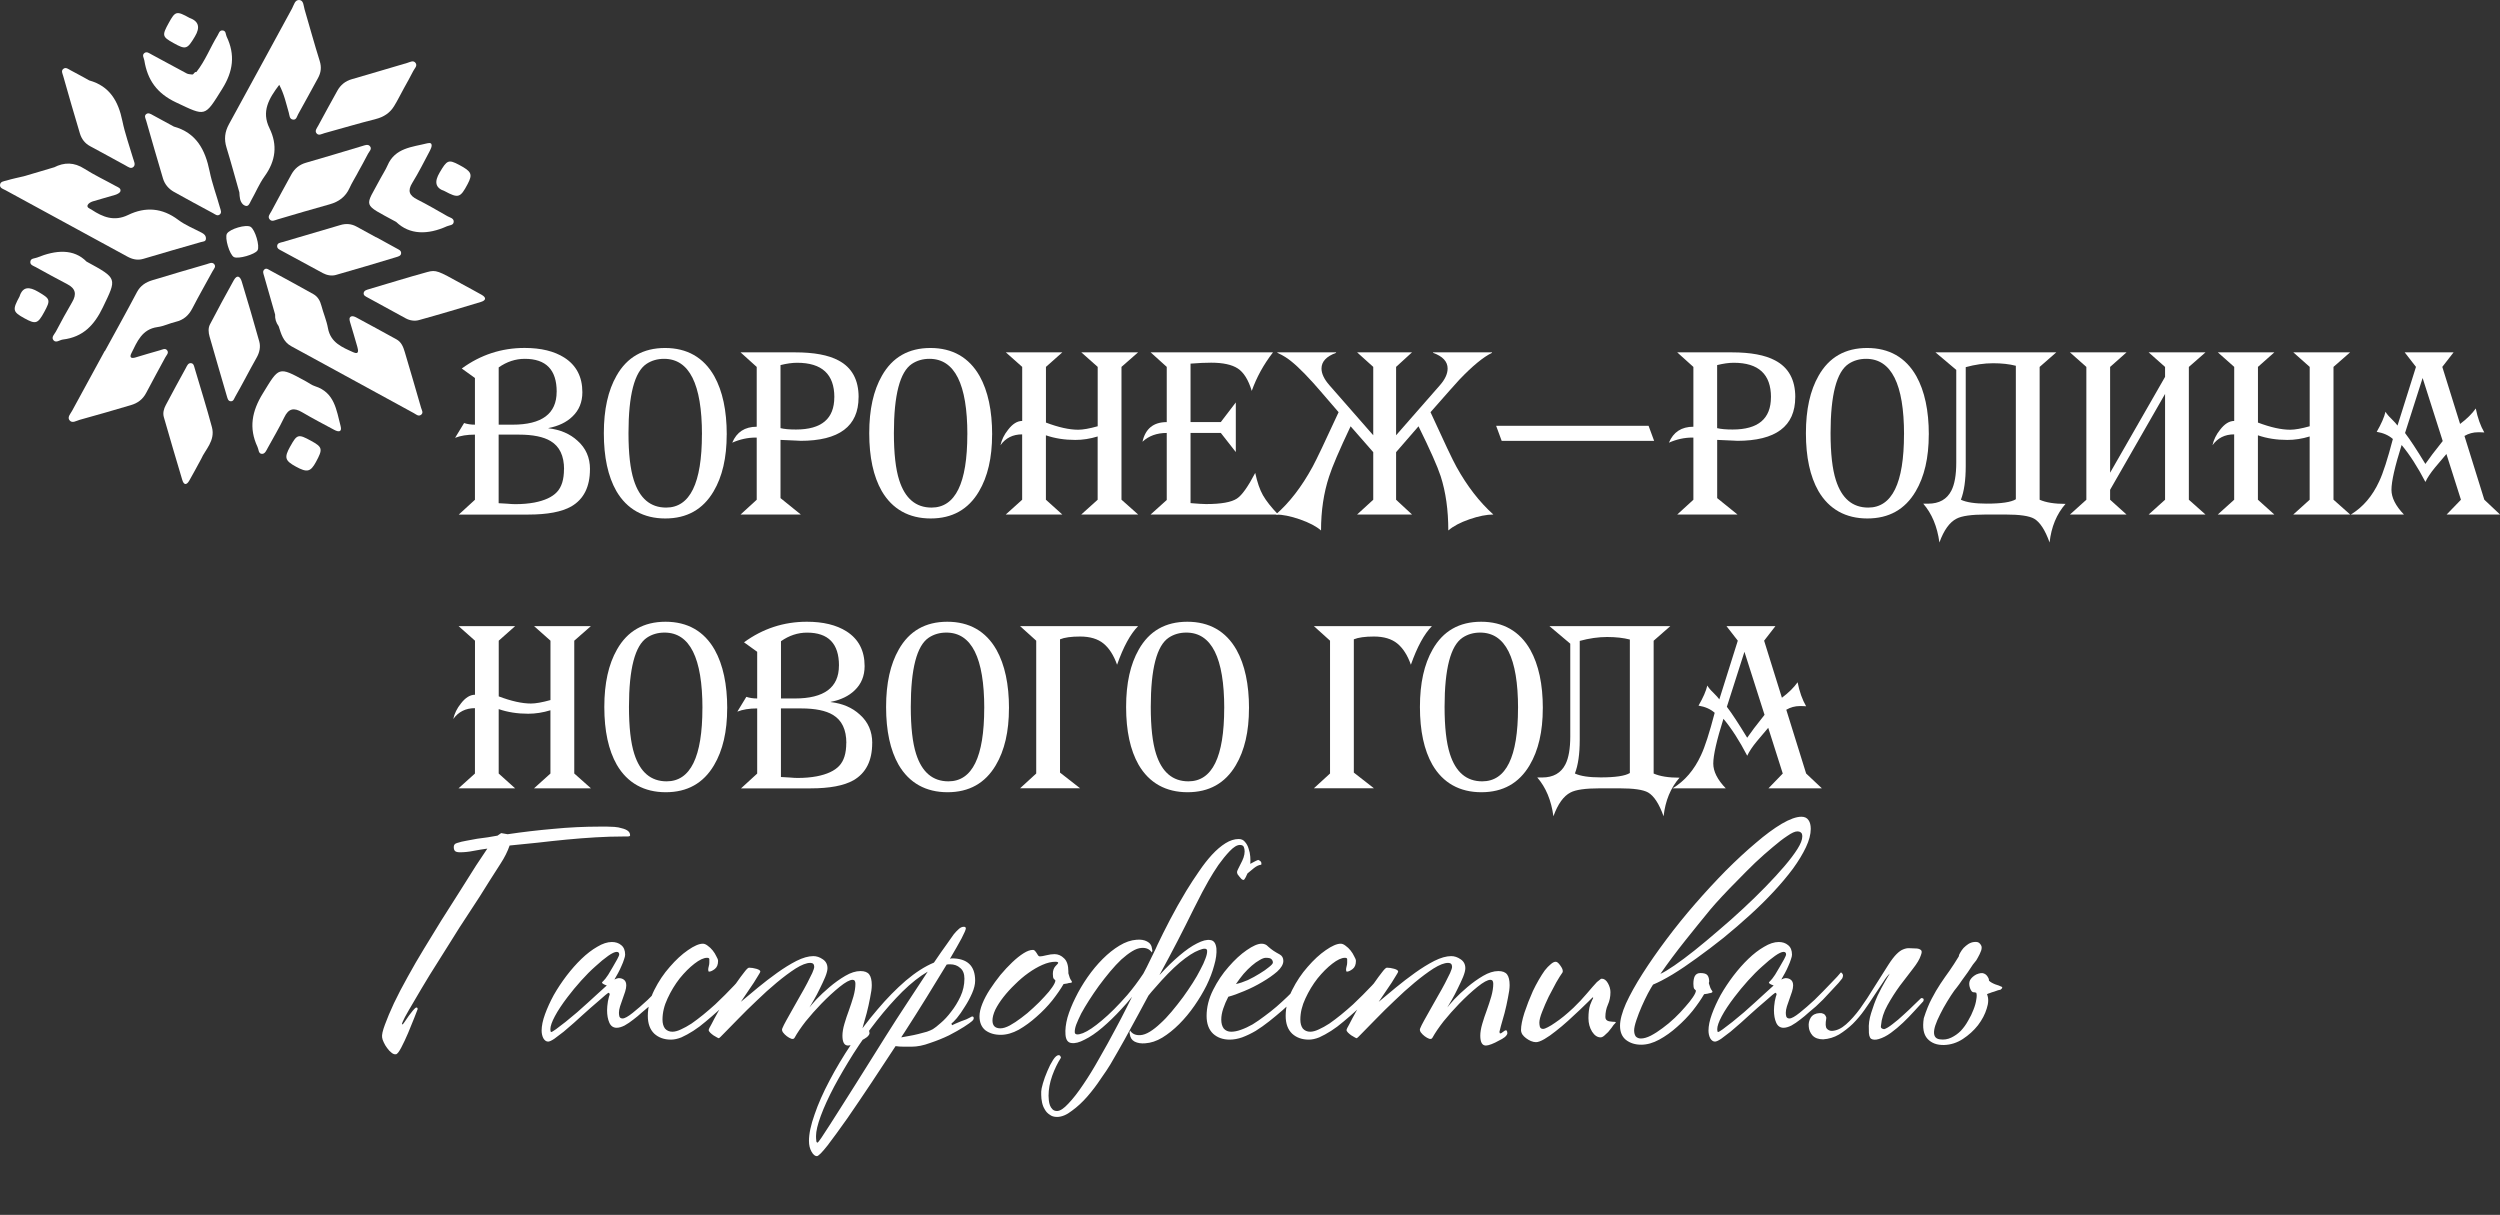
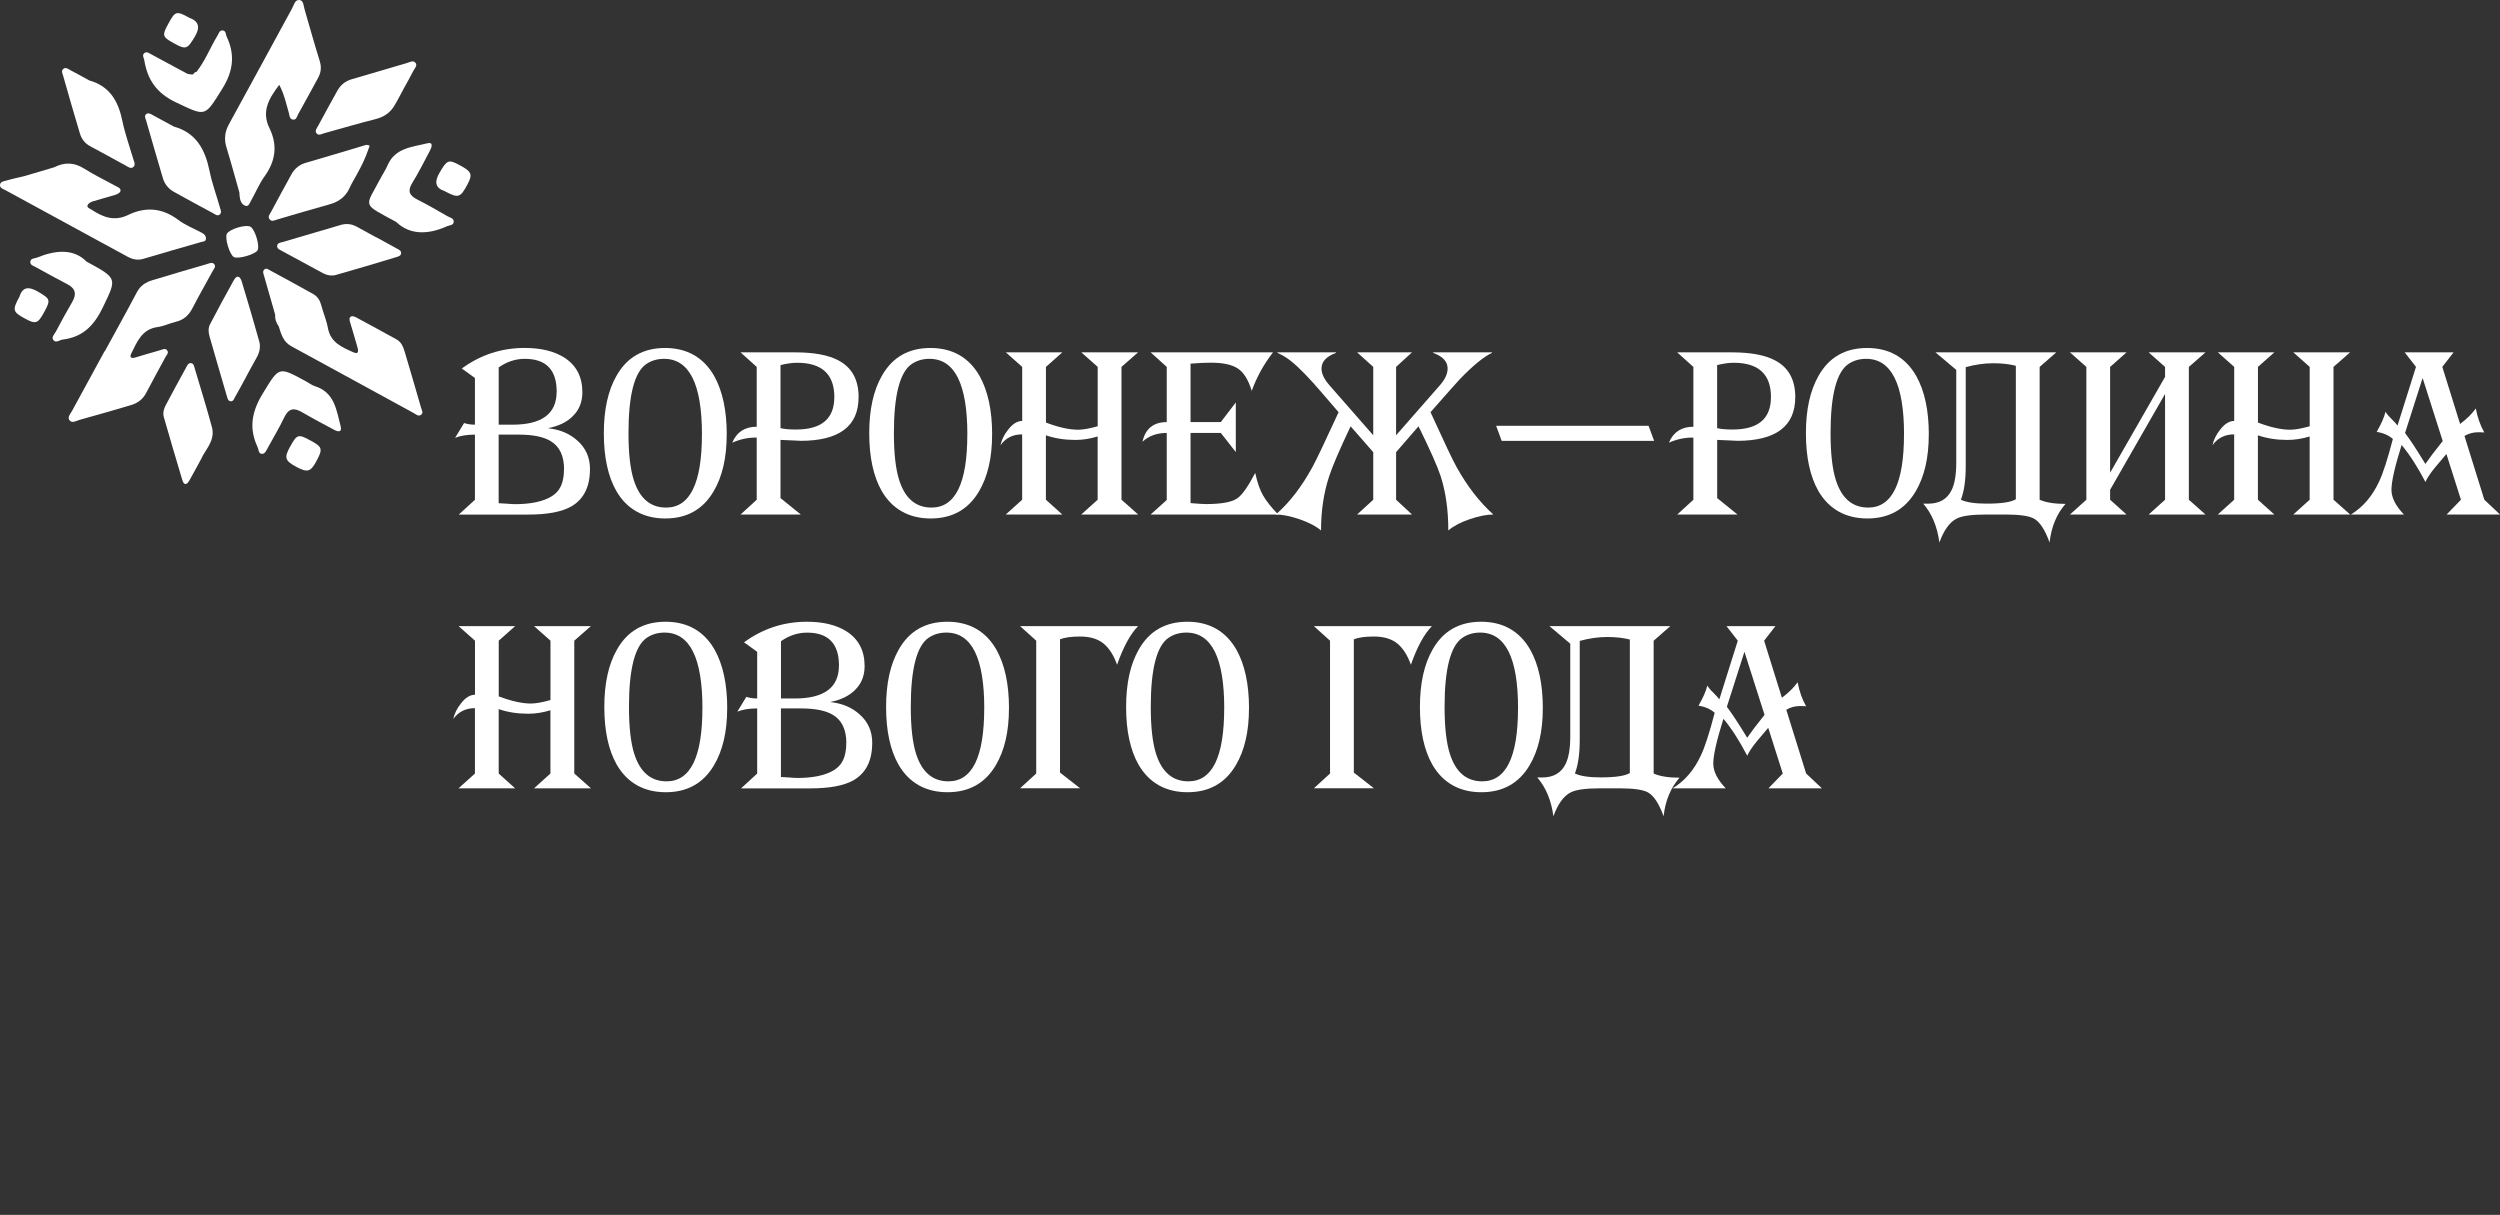
<svg xmlns="http://www.w3.org/2000/svg" width="640" height="311" viewBox="0 0 640 311" fill="none">
  <rect x="0" y="0" width="640" height="311" fill="#333333" stroke="none" />
  <path d="M151.028 120.13C151.028 124.629 149.437 127.801 146.244 129.655C143.796 131.038 140.131 131.73 135.247 131.73H117.447L121.584 127.943V111.263C119.576 111.263 117.875 111.537 116.503 112.086L118.808 108.299C119.631 108.574 120.564 108.717 121.584 108.717V96.766L118.215 94.34C123.022 90.828 128.388 89.073 134.304 89.073C138.485 89.073 141.876 89.896 144.477 91.553C147.55 93.528 149.086 96.48 149.086 100.42C149.086 102.944 148.241 105.018 146.54 106.631C145.036 108.091 142.995 109.079 140.394 109.583V109.638C143.434 109.99 145.914 111.054 147.846 112.832C149.975 114.719 151.039 117.145 151.039 120.108L151.028 120.13ZM142.512 100.288C142.512 94.669 139.791 91.86 134.348 91.86C131.977 91.86 129.749 92.595 127.664 94.055V108.717H131.209C138.737 108.717 142.501 105.907 142.501 100.288H142.512ZM144.4 120.13C144.4 116.706 143.259 114.291 140.965 112.92C139.154 111.822 136.433 111.263 132.8 111.263H127.653V128.821C127.928 128.821 128.641 128.865 129.782 128.942C130.649 129.019 131.363 129.063 131.911 129.063C133.722 129.063 135.357 128.92 136.817 128.646C139.462 128.13 141.382 127.241 142.578 125.957C143.785 124.673 144.378 122.731 144.378 120.13H144.4Z" fill="white" />
  <path d="M186.036 111.263C186.036 117.178 184.916 122.028 182.666 125.814C179.945 130.424 175.829 132.728 170.309 132.728C164.789 132.728 160.498 130.38 157.777 125.694C155.648 121.952 154.583 117.024 154.583 110.911C154.583 104.799 155.67 99.97 157.832 96.184C160.509 91.454 164.647 89.084 170.255 89.084C175.862 89.084 180.131 91.487 182.853 96.294C184.982 100.113 186.047 105.106 186.047 111.252L186.036 111.263ZM179.703 111.23C179.703 98.324 176.466 91.86 170.002 91.86C168.312 91.86 166.809 92.288 165.503 93.155C162.43 95.207 160.893 101.111 160.893 110.867C160.893 116.058 161.343 120.075 162.254 122.917C163.747 127.603 166.512 129.941 170.529 129.941C176.642 129.941 179.692 123.696 179.692 111.219L179.703 111.23Z" fill="white" />
  <path d="M219.794 101.682C219.794 109.134 214.822 112.854 204.891 112.854C205.286 112.854 203.585 112.777 199.81 112.612V127.515L205.011 131.719H189.582L193.719 127.933V112.02H193.423C191.414 112.02 189.417 112.459 187.453 113.326C188.594 110.604 190.679 109.243 193.719 109.243V93.934L189.582 90.203H203.541C208.392 90.203 212.09 90.894 214.658 92.277C218.093 94.088 219.805 97.226 219.805 101.682H219.794ZM213.593 101.682C213.593 95.811 210.422 92.87 204.068 92.87C202.806 92.87 201.39 93.067 199.81 93.462V109.605C200.797 109.847 202.114 109.957 203.771 109.957C210.312 109.957 213.582 107.202 213.582 101.682H213.593Z" fill="white" />
  <path d="M253.978 111.263C253.978 117.178 252.858 122.028 250.609 125.814C247.887 130.424 243.772 132.728 238.251 132.728C232.731 132.728 228.44 130.38 225.719 125.694C223.59 121.952 222.525 117.024 222.525 110.911C222.525 104.799 223.612 99.97 225.774 96.184C228.451 91.454 232.589 89.084 238.197 89.084C243.804 89.084 248.073 91.487 250.795 96.294C252.924 100.113 253.989 105.106 253.989 111.252L253.978 111.263ZM247.645 111.23C247.645 98.324 244.408 91.86 237.944 91.86C236.254 91.86 234.751 92.288 233.445 93.155C230.372 95.207 228.836 101.111 228.836 110.867C228.836 116.058 229.285 120.075 230.196 122.917C231.689 127.603 234.454 129.941 238.471 129.941C244.584 129.941 247.634 123.696 247.634 111.219L247.645 111.23Z" fill="white" />
  <path d="M291.347 131.719H276.795L280.998 127.933V111.734C279.077 112.327 277.168 112.623 275.291 112.623C272.548 112.623 270.035 112.228 267.752 111.438V127.933L271.955 131.719H257.469L261.672 127.933V111.197C259.302 111.197 257.458 112.119 256.119 113.973C256.437 112.558 257.085 111.23 258.073 110.011C259.214 108.519 260.421 107.762 261.683 107.762V93.923L257.48 90.192H271.966L267.763 93.923V108.179C270.978 109.397 273.733 110.011 276.005 110.011C277.223 110.011 278.891 109.715 281.009 109.123V93.923L276.806 90.192H291.358L287.1 93.923V127.922L291.358 131.708L291.347 131.719Z" fill="white" />
  <path d="M327.187 131.719H294.55L298.687 127.998V110.835C296.163 110.835 294.089 111.581 292.476 113.084C293.222 109.737 295.296 108.058 298.687 108.058V93.923L294.55 90.192H325.892C323.489 93.309 321.678 96.601 320.449 100.069C319.582 97.226 318.386 95.317 316.872 94.329C315.357 93.341 313.075 92.848 310.046 92.848C308.586 92.848 306.83 92.924 304.778 93.089V108.047H312.526L316.367 103.021V115.729L312.526 110.824H304.778V128.799C306.633 128.953 307.95 129.041 308.74 129.041C312.603 129.041 315.247 128.569 316.663 127.625C317.925 126.802 319.484 124.607 321.338 121.063C321.854 123.466 322.512 125.375 323.325 126.802C324.137 128.218 325.421 129.853 327.198 131.708L327.187 131.719Z" fill="white" />
  <path d="M382.3 131.719C380.566 131.719 378.525 132.125 376.177 132.937C373.828 133.749 372.028 134.704 370.766 135.801C370.766 130.599 370.119 125.968 368.813 121.908C367.99 119.384 366.091 115.125 363.139 109.134L357.4 115.751V127.933L361.482 131.719H347.413L351.55 127.933V115.751L345.756 109.134C342.881 115.202 341.048 119.482 340.258 121.962C338.875 126.144 338.184 130.753 338.184 135.801C336.965 134.737 335.155 133.793 332.773 132.959C330.392 132.136 328.329 131.719 326.595 131.719C330.063 128.723 333.201 124.662 336 119.537C336.987 117.726 339.215 113.051 342.683 105.523C338.579 100.749 336.395 98.225 336.12 97.951C333.124 94.636 330.754 92.453 329.02 91.388C328.471 91.037 327.802 90.675 327.012 90.324V90.203H342.035V90.324C339.555 91.234 338.304 92.573 338.304 94.34C338.304 95.646 338.974 97.062 340.313 98.598L351.55 111.427V93.923L347.413 90.192H361.482L357.4 93.923V111.427L368.637 98.598C369.943 97.106 370.591 95.679 370.591 94.34C370.591 92.562 369.351 91.224 366.87 90.324V90.203H381.949V90.324C379.743 91.388 376.967 93.671 373.609 97.183C372.621 98.247 370.163 101.024 366.212 105.523C369.724 113.216 371.929 117.858 372.84 119.482C375.562 124.41 378.712 128.492 382.3 131.719Z" fill="white" />
  <path d="M423.454 112.854H384.429L383.014 109.013H422.038L423.454 112.854Z" fill="white" />
  <path d="M459.582 101.682C459.582 109.134 454.611 112.854 444.679 112.854C445.074 112.854 443.373 112.777 439.598 112.612V127.515L444.8 131.719H429.37L433.507 127.933V112.02H433.211C431.203 112.02 429.205 112.459 427.241 113.326C428.382 110.604 430.467 109.243 433.507 109.243V93.934L429.37 90.203H443.329C448.18 90.203 451.878 90.894 454.446 92.277C457.881 94.088 459.593 97.226 459.593 101.682H459.582ZM453.371 101.682C453.371 95.811 450.199 92.87 443.845 92.87C442.583 92.87 441.167 93.067 439.587 93.462V109.605C440.575 109.847 441.892 109.957 443.549 109.957C450.089 109.957 453.36 107.202 453.36 101.682H453.371Z" fill="white" />
  <path d="M493.766 111.263C493.766 117.178 492.647 122.028 490.397 125.814C487.675 130.424 483.56 132.728 478.04 132.728C472.52 132.728 468.229 130.38 465.507 125.694C463.378 121.952 462.314 117.024 462.314 110.911C462.314 104.799 463.4 99.97 465.562 96.184C468.24 91.454 472.377 89.084 477.985 89.084C483.593 89.084 487.862 91.487 490.584 96.294C492.713 100.113 493.777 105.106 493.777 111.252L493.766 111.263ZM487.434 111.23C487.434 98.324 484.196 91.86 477.733 91.86C476.043 91.86 474.539 92.288 473.233 93.155C470.16 95.207 468.624 101.111 468.624 110.867C468.624 116.058 469.074 120.075 469.985 122.917C471.477 127.603 474.243 129.941 478.259 129.941C484.372 129.941 487.423 123.696 487.423 111.219L487.434 111.23Z" fill="white" />
  <path d="M528.775 128.997C526.493 131.598 525.132 134.89 524.693 138.874C523.551 135.68 522.224 133.65 520.731 132.783C519.469 132.07 517.044 131.719 513.455 131.719H508.374C504.709 131.719 502.206 132.07 500.868 132.783C499.09 133.694 497.63 135.724 496.489 138.874C495.94 134.791 494.557 131.477 492.352 128.942H493.592C496.434 128.942 498.42 127.823 499.562 125.573C500.385 123.96 500.802 121.578 500.802 118.429V94.691L495.479 90.203H526.405L522.147 93.934V127.933C523.76 128.646 525.966 128.997 528.775 128.997ZM516.056 127.823V93.638C514.41 93.21 512.467 92.99 510.229 92.99C507.99 92.99 505.619 93.331 503.227 93.989V119.329C503.227 122.95 502.81 125.814 501.987 127.933C503.403 128.602 505.598 128.931 508.583 128.931C512.347 128.931 514.838 128.558 516.056 127.812V127.823Z" fill="white" />
  <path d="M564.605 131.719H550.053L554.256 127.933V100.848L540.187 125.386V127.933L544.39 131.719H529.904L534.107 127.933V93.934L529.904 90.203H544.39L540.187 93.934V121.019L554.256 96.48V93.934L550.053 90.203H564.605L560.347 93.934V127.933L564.605 131.719Z" fill="white" />
  <path d="M601.621 131.719H587.069L591.272 127.933V111.734C589.352 112.327 587.443 112.623 585.566 112.623C582.822 112.623 580.309 112.228 578.026 111.438V127.933L582.23 131.719H567.744L571.947 127.933V111.197C569.576 111.197 567.733 112.119 566.394 113.973C566.712 112.558 567.36 111.23 568.347 110.011C569.489 108.519 570.696 107.762 571.958 107.762V93.923L567.755 90.192H582.241L578.037 93.923V108.179C581.253 109.397 584.008 110.011 586.279 110.011C587.497 110.011 589.165 109.715 591.283 109.123V93.923L587.08 90.192H601.632L597.374 93.923V127.922L601.632 131.708L601.621 131.719Z" fill="white" />
  <path d="M640 131.719H626.337L630.002 127.933L626.282 116.223C625.338 117.364 624.373 118.506 623.385 119.658C622.244 121.041 621.41 122.281 620.905 123.378C618.896 119.515 616.866 116.366 614.814 113.918C613.08 119.438 612.213 123.257 612.213 125.386C612.213 127.395 613.278 129.502 615.407 131.719H601.809C604.926 129.831 607.351 126.989 609.085 123.203C610.073 121.117 611.236 117.507 612.575 112.382C611.511 111.438 610.128 110.824 608.438 110.549C609.623 108.497 610.369 106.785 610.688 105.402C611.006 105.951 611.511 106.566 612.224 107.235C613.014 108.025 613.53 108.596 613.76 108.947L618.49 93.923L615.593 90.192H628.126L625.229 93.923L629.783 108.53C631.517 107.235 632.856 105.907 633.799 104.568C634.271 106.972 635.007 109.024 635.983 110.714C635.665 110.681 635.138 110.659 634.392 110.659C633.13 110.659 631.967 110.977 630.902 111.603L635.983 127.922L640 131.708V131.719ZM625.338 112.909L620.191 96.766L615.692 110.846C616.954 112.503 618.688 115.136 620.894 118.769C621.805 117.43 623.275 115.477 625.327 112.92L625.338 112.909Z" fill="white" />
  <path d="M151.259 201.811H136.707L140.911 198.025V181.827C138.99 182.42 137.08 182.716 135.204 182.716C132.46 182.716 129.947 182.321 127.665 181.531V198.025L131.868 201.811H117.382L121.585 198.025V181.289C119.214 181.289 117.371 182.211 116.032 184.066C116.35 182.65 116.998 181.322 117.985 180.104C119.127 178.612 120.334 177.855 121.596 177.855V164.016L117.393 160.285H131.879L127.675 164.016V178.272C130.891 179.49 133.646 180.104 135.917 180.104C137.135 180.104 138.803 179.808 140.921 179.215V164.016L136.718 160.285H151.27L147.012 164.016V198.014L151.27 201.8L151.259 201.811Z" fill="white" />
  <path d="M186.158 181.345C186.158 187.26 185.038 192.11 182.789 195.896C180.067 200.506 175.952 202.81 170.432 202.81C164.912 202.81 160.621 200.462 157.899 195.776C155.77 192.034 154.705 187.106 154.705 180.993C154.705 174.881 155.792 170.052 157.954 166.266C160.632 161.536 164.769 159.166 170.377 159.166C175.985 159.166 180.254 161.569 182.975 166.376C185.104 170.195 186.169 175.188 186.169 181.334L186.158 181.345ZM179.826 181.312C179.826 168.406 176.588 161.942 170.124 161.942C168.434 161.942 166.931 162.37 165.625 163.237C162.552 165.289 161.016 171.193 161.016 180.949C161.016 186.14 161.466 190.157 162.376 192.999C163.869 197.685 166.634 200.023 170.651 200.023C176.764 200.023 179.815 193.778 179.815 181.301L179.826 181.312Z" fill="white" />
  <path d="M223.283 190.223C223.283 194.722 221.692 197.894 218.498 199.748C216.051 201.131 212.386 201.823 207.502 201.823H189.702L193.839 198.036V181.356C191.831 181.356 190.13 181.63 188.758 182.179L191.063 178.392C191.886 178.667 192.818 178.81 193.839 178.81V166.859L190.47 164.433C195.277 160.921 200.643 159.166 206.558 159.166C210.739 159.166 214.13 159.989 216.731 161.646C219.804 163.621 221.341 166.573 221.341 170.513C221.341 173.037 220.496 175.111 218.795 176.724C217.291 178.184 215.25 179.172 212.649 179.676V179.731C215.689 180.083 218.169 181.147 220.101 182.925C222.23 184.812 223.294 187.238 223.294 190.201L223.283 190.223ZM214.778 170.381C214.778 164.762 212.056 161.953 206.613 161.953C204.243 161.953 202.015 162.688 199.93 164.148V178.81H203.474C211.003 178.81 214.767 176 214.767 170.381H214.778ZM216.666 190.223C216.666 186.799 215.524 184.384 213.231 183.013C211.42 181.915 208.698 181.356 205.066 181.356H199.919V198.914C200.193 198.914 200.906 198.958 202.048 199.035C202.915 199.112 203.628 199.156 204.177 199.156C205.988 199.156 207.623 199.013 209.082 198.739C211.727 198.223 213.648 197.334 214.844 196.05C216.051 194.766 216.644 192.824 216.644 190.223H216.666Z" fill="white" />
  <path d="M258.292 181.345C258.292 187.26 257.173 192.11 254.923 195.896C252.202 200.506 248.086 202.81 242.566 202.81C237.046 202.81 232.755 200.462 230.034 195.776C227.905 192.034 226.84 187.106 226.84 180.993C226.84 174.881 227.926 170.052 230.088 166.266C232.766 161.536 236.903 159.166 242.511 159.166C248.119 159.166 252.388 161.569 255.11 166.376C257.239 170.195 258.303 175.188 258.303 181.334L258.292 181.345ZM251.971 181.312C251.971 168.406 248.734 161.942 242.27 161.942C240.58 161.942 239.076 162.37 237.77 163.237C234.698 165.289 233.161 171.193 233.161 180.949C233.161 186.14 233.611 190.157 234.522 192.999C236.015 197.685 238.78 200.023 242.797 200.023C248.909 200.023 251.96 193.778 251.96 181.301L251.971 181.312Z" fill="white" />
  <path d="M291.347 160.296C289.372 162.304 287.583 165.596 285.97 170.173C285.103 167.725 283.939 165.914 282.48 164.729C281.02 163.544 279.034 162.951 276.51 162.951C274.227 162.951 272.504 163.193 271.363 163.665V197.784L276.51 201.8H261.135L265.272 198.014V164.016L261.135 160.285H291.358L291.347 160.296Z" fill="white" />
  <path d="M319.738 181.345C319.738 187.26 318.618 192.11 316.369 195.896C313.647 200.506 309.532 202.81 304.012 202.81C298.491 202.81 294.2 200.462 291.479 195.776C289.35 192.034 288.285 187.106 288.285 180.993C288.285 174.881 289.372 170.052 291.534 166.266C294.211 161.536 298.349 159.166 303.957 159.166C309.565 159.166 313.833 161.569 316.555 166.376C318.684 170.195 319.749 175.188 319.749 181.334L319.738 181.345ZM313.406 181.312C313.406 168.406 310.168 161.942 303.704 161.942C302.014 161.942 300.511 162.37 299.205 163.237C296.132 165.289 294.596 171.193 294.596 180.949C294.596 186.14 295.046 190.157 295.956 192.999C297.449 197.685 300.214 200.023 304.231 200.023C310.344 200.023 313.395 193.778 313.395 181.301L313.406 181.312Z" fill="white" />
  <path d="M366.564 160.296C364.588 162.304 362.8 165.596 361.186 170.173C360.319 167.725 359.156 165.914 357.697 164.729C356.237 163.544 354.251 162.951 351.726 162.951C349.444 162.951 347.721 163.193 346.58 163.665V197.784L351.726 201.8H336.351L340.489 198.014V164.016L336.351 160.285H366.575L366.564 160.296Z" fill="white" />
  <path d="M394.955 181.345C394.955 187.26 393.835 192.11 391.585 195.896C388.864 200.506 384.748 202.81 379.228 202.81C373.708 202.81 369.417 200.462 366.696 195.776C364.567 192.034 363.502 187.106 363.502 180.993C363.502 174.881 364.589 170.052 366.751 166.266C369.428 161.536 373.566 159.166 379.173 159.166C384.781 159.166 389.05 161.569 391.772 166.376C393.901 170.195 394.965 175.188 394.965 181.334L394.955 181.345ZM388.622 181.312C388.622 168.406 385.385 161.942 378.921 161.942C377.231 161.942 375.728 162.37 374.422 163.237C371.349 165.289 369.812 171.193 369.812 180.949C369.812 186.14 370.262 190.157 371.173 192.999C372.666 197.685 375.431 200.023 379.448 200.023C385.561 200.023 388.611 193.778 388.611 181.301L388.622 181.312Z" fill="white" />
  <path d="M429.962 199.09C427.679 201.691 426.318 204.983 425.879 208.967C424.738 205.773 423.41 203.743 421.917 202.876C420.655 202.163 418.23 201.811 414.641 201.811H409.56C405.895 201.811 403.393 202.163 402.054 202.876C400.276 203.787 398.817 205.817 397.675 208.967C397.126 204.884 395.744 201.57 393.538 199.035H394.778C397.62 199.035 399.607 197.916 400.748 195.666C401.571 194.053 401.988 191.671 401.988 188.522V164.784L396.666 160.296H427.591L423.333 164.027V198.025C424.946 198.739 427.152 199.09 429.962 199.09ZM417.242 197.905V163.72C415.596 163.292 413.654 163.072 411.415 163.072C409.176 163.072 406.806 163.412 404.413 164.071V189.41C404.413 193.032 403.996 195.896 403.173 198.014C404.589 198.684 406.784 199.013 409.769 199.013C413.533 199.013 416.024 198.64 417.242 197.894V197.905Z" fill="white" />
  <path d="M466.385 201.811H452.722L456.388 198.025L452.667 186.316C451.724 187.457 450.758 188.598 449.77 189.751C448.629 191.133 447.795 192.374 447.29 193.471C445.282 189.608 443.252 186.458 441.199 184.011C439.465 189.531 438.598 193.35 438.598 195.479C438.598 197.488 439.663 199.595 441.792 201.811H428.195C431.311 199.924 433.737 197.081 435.471 193.295C436.458 191.21 437.622 187.6 438.961 182.475C437.896 181.531 436.513 180.916 434.823 180.642C436.009 178.59 436.755 176.878 437.073 175.495C437.391 176.044 437.896 176.658 438.609 177.328C439.4 178.118 439.915 178.689 440.146 179.04L444.876 164.016L441.979 160.285H454.511L451.614 164.016L456.168 178.623C457.902 177.328 459.241 176 460.185 174.661C460.657 177.064 461.392 179.117 462.369 180.807C462.05 180.774 461.524 180.752 460.777 180.752C459.515 180.752 458.352 181.07 457.288 181.696L462.369 198.014L466.385 201.8V201.811ZM451.724 183.001L446.577 166.858L442.077 180.938C443.339 182.595 445.073 185.229 447.279 188.862C448.19 187.523 449.661 185.569 451.713 183.012L451.724 183.001Z" fill="white" />
  <path d="M26.842 89.896C29.586 84.87 32.384 79.865 35.051 74.795C35.94 73.116 37.312 72.249 38.98 71.744C43.622 70.329 48.286 68.968 52.95 67.618C53.554 67.442 54.289 67.014 54.816 67.596C55.397 68.243 54.739 68.836 54.443 69.385C52.709 72.578 50.898 75.717 49.241 78.943C48.297 80.776 46.98 81.917 44.972 82.389C43.403 82.763 41.91 83.52 40.33 83.728C36.313 84.277 35.106 87.492 33.624 90.455C33.043 91.619 33.712 91.794 34.678 91.509C36.774 90.894 38.859 90.236 40.966 89.665C41.559 89.512 42.305 89.018 42.799 89.698C43.293 90.368 42.601 90.938 42.316 91.487C40.703 94.516 39.013 97.512 37.432 100.563C36.577 102.22 35.26 103.197 33.548 103.701C29.158 104.996 24.768 106.28 20.357 107.488C19.522 107.718 18.425 108.508 17.745 107.52C17.229 106.763 18.041 105.929 18.436 105.205C21.212 100.08 24.011 94.977 26.798 89.863H26.82L26.842 89.896Z" fill="white" />
  <path d="M70.432 80.524C69.489 77.22 68.545 73.928 67.601 70.625C67.447 70.087 67.162 69.484 67.645 69.012C68.183 68.496 68.72 69.001 69.181 69.242C72.868 71.239 76.556 73.237 80.21 75.289C81.33 75.914 81.944 76.968 82.273 78.241C82.778 80.172 83.601 82.038 83.953 83.992C84.622 87.723 87.596 88.897 90.449 90.181C91.975 90.872 91.711 89.643 91.481 88.809C90.899 86.691 90.241 84.606 89.626 82.499C89.473 81.95 89.275 81.281 89.923 80.996C90.252 80.853 90.834 81.061 91.207 81.27C94.653 83.114 98.076 85.001 101.5 86.878C102.784 87.58 103.256 88.875 103.629 90.137C105.056 94.878 106.417 99.652 107.8 104.404C107.975 105.007 108.491 105.71 107.756 106.214C107.086 106.675 106.483 106.05 105.945 105.765C95.476 100.069 85.039 94.318 74.57 88.634C72.474 87.492 71.98 85.484 71.332 83.498C70.674 82.609 70.366 81.621 70.432 80.513V80.524Z" fill="white" />
  <path d="M61.291 49.302C60.193 45.461 59.162 41.598 57.987 37.779C57.329 35.639 57.537 33.762 58.624 31.776C64.056 21.921 69.379 12.011 74.778 2.145C75.25 1.289 75.48 -0.17 76.731 0.016C77.741 0.17 77.708 1.52 77.972 2.409C79.266 6.809 80.474 11.243 81.846 15.611C82.35 17.213 82.175 18.585 81.406 19.989C79.706 23.084 78.037 26.19 76.314 29.263C76.018 29.8 75.886 30.7 75.052 30.624C74.076 30.525 74.131 29.548 73.933 28.857C73.253 26.53 72.77 24.127 71.486 21.712C68.83 25.235 66.877 28.517 68.984 32.819C71.102 37.131 70.575 41.203 67.743 45.121C66.361 47.041 65.45 49.291 64.265 51.365C63.848 52.089 63.562 53.384 62.224 52.353C61.356 51.508 61.356 50.388 61.28 49.302H61.291Z" fill="white" />
  <path d="M13.806 42.86C16.472 41.488 18.985 41.521 21.608 43.2C24.176 44.835 26.953 46.141 29.631 47.623C30.179 47.93 31.057 48.171 30.816 48.983C30.684 49.389 29.982 49.741 29.466 49.894C27.567 50.487 25.625 50.959 23.726 51.562C23.233 51.716 22.596 52.089 22.431 52.506C22.179 53.176 22.98 53.373 23.43 53.669C26.327 55.59 29.247 56.753 32.78 55.041C37.236 52.879 41.527 53.198 45.62 56.281C47.431 57.642 49.615 58.509 51.634 59.574C52.271 59.903 52.742 60.342 52.721 61.088C52.699 61.889 51.996 61.812 51.469 61.966C46.531 63.393 41.593 64.787 36.676 66.268C35.162 66.718 33.823 66.356 32.561 65.664C22.157 60.024 11.775 54.361 1.394 48.687C0.845 48.391 0 48.182 0 47.425C0.011 46.426 1.043 46.404 1.701 46.207C3.15 45.768 4.642 45.472 6.113 45.12C8.988 44.309 11.084 43.628 13.784 42.849L13.806 42.86Z" fill="white" />
  <path d="M96.311 60.726C98.067 61.681 99.823 62.625 101.568 63.612C102.05 63.887 102.698 64.106 102.687 64.776C102.687 65.478 102.039 65.642 101.502 65.807C96.333 67.355 91.164 68.935 85.962 70.394C84.876 70.702 83.668 70.46 82.637 69.912C79.114 68.024 75.602 66.114 72.091 64.194C71.608 63.931 70.949 63.689 70.949 63.042C70.949 62.164 71.772 62.131 72.387 61.955C77.303 60.507 82.231 59.069 87.147 57.609C88.585 57.181 89.957 57.28 91.285 58.015C92.953 58.937 94.621 59.837 96.3 60.759V60.737L96.311 60.726Z" fill="white" />
-   <path d="M91.515 44.374C90.834 45.625 90.066 46.843 89.473 48.15C88.453 50.399 86.719 51.661 84.381 52.309C79.893 53.549 75.437 54.877 70.971 56.194C70.334 56.38 69.643 56.797 69.094 56.227C68.392 55.502 69.094 54.8 69.423 54.185C71.124 50.992 72.858 47.809 74.603 44.638C75.415 43.167 76.623 42.157 78.28 41.675C83.108 40.27 87.937 38.843 92.744 37.384C93.402 37.186 94.138 36.868 94.631 37.351C95.378 38.075 94.522 38.755 94.214 39.359C93.358 41.06 92.404 42.717 91.493 44.385L91.515 44.374Z" fill="white" />
+   <path d="M91.515 44.374C90.834 45.625 90.066 46.843 89.473 48.15C88.453 50.399 86.719 51.661 84.381 52.309C79.893 53.549 75.437 54.877 70.971 56.194C70.334 56.38 69.643 56.797 69.094 56.227C68.392 55.502 69.094 54.8 69.423 54.185C71.124 50.992 72.858 47.809 74.603 44.638C75.415 43.167 76.623 42.157 78.28 41.675C83.108 40.27 87.937 38.843 92.744 37.384C93.402 37.186 94.138 36.868 94.631 37.351C93.358 41.06 92.404 42.717 91.493 44.385L91.515 44.374Z" fill="white" />
  <path d="M44.423 32.379C50.294 33.971 52.544 38.371 53.664 43.858C54.3 47.008 55.453 50.059 56.319 53.176C56.484 53.757 56.879 54.514 56.155 54.986C55.595 55.338 55.068 54.866 54.586 54.602C51.238 52.792 47.88 51.003 44.555 49.137C43.194 48.369 42.174 47.206 41.724 45.691C40.253 40.764 38.837 35.825 37.422 30.887C37.268 30.36 36.884 29.713 37.356 29.274C37.949 28.714 38.607 29.197 39.178 29.504C40.944 30.448 42.689 31.414 44.445 32.368L44.423 32.379Z" fill="white" />
  <path d="M62.949 96.59C62.038 98.258 61.149 99.948 60.194 101.594C59.931 102.044 59.788 102.757 59.086 102.725C58.384 102.692 58.263 102.033 58.098 101.495C56.606 96.381 55.102 91.256 53.643 86.131C53.357 85.111 53.259 84.002 53.752 83.048C55.739 79.251 57.758 75.475 59.854 71.733C60.732 70.175 61.511 70.822 61.895 72.106C63.432 77.198 64.957 82.301 66.373 87.426C66.757 88.809 66.439 90.258 65.692 91.564C64.749 93.221 63.86 94.9 62.949 96.579V96.59Z" fill="white" />
  <path d="M101.414 56.808C92.481 51.936 93.413 53.275 97.43 45.625C98.001 44.528 98.714 43.496 99.197 42.366C101.117 37.823 105.551 37.658 109.392 36.681C111.005 36.275 110.522 37.713 110.072 38.547C108.602 41.324 107.197 44.144 105.551 46.811C104.278 48.874 104.772 50.037 106.813 51.069C109.447 52.397 111.993 53.889 114.55 55.349C115.164 55.7 116.185 55.853 116.152 56.753C116.119 57.719 115.066 57.631 114.407 57.928C109.491 60.155 104.838 60.122 101.425 56.819L101.414 56.808Z" fill="white" />
  <path d="M78.389 97.665C79.147 98.083 79.849 98.62 80.65 98.873C85.665 100.464 86.115 104.974 87.191 109.057C87.619 110.67 86.642 110.615 85.588 110.056C82.823 108.574 80.025 107.114 77.325 105.523C75.251 104.305 73.879 104.535 72.781 106.829C71.508 109.485 69.983 112.031 68.567 114.621C68.205 115.279 67.854 116.212 67.064 116.19C66.131 116.168 66.241 115.06 65.923 114.412C63.651 109.584 64.485 105.271 67.272 100.738C71.465 93.901 71.212 93.748 78.159 97.534C78.247 97.578 78.323 97.622 78.411 97.677L78.389 97.665Z" fill="white" />
-   <path d="M118.038 72.589C119.794 73.544 121.55 74.477 123.295 75.465C124.623 76.222 124.371 76.924 123.076 77.308C117.808 78.899 112.529 80.491 107.229 81.95C106.164 82.247 104.935 82.071 103.893 81.511C100.633 79.755 97.374 77.967 94.136 76.178C93.665 75.914 92.984 75.662 93.105 74.982C93.215 74.356 93.851 74.213 94.411 74.038C99.404 72.567 104.386 71.009 109.402 69.637C111.651 69.023 112.167 69.341 118.038 72.578V72.589Z" fill="white" />
  <path d="M22.826 20.582C28.105 22.042 30.299 25.938 31.331 30.975C32.001 34.223 33.142 37.373 34.075 40.566C34.283 41.291 34.777 42.136 34.173 42.717C33.515 43.354 32.747 42.684 32.11 42.344C29.092 40.72 26.107 39.03 23.078 37.428C21.718 36.703 20.884 35.562 20.466 34.201C18.974 29.307 17.591 24.368 16.176 19.441C16 18.815 15.572 18.102 16.241 17.608C16.878 17.125 17.503 17.696 18.074 17.992C19.676 18.826 21.257 19.715 22.837 20.582H22.826Z" fill="white" />
  <path d="M103.356 22.678C102.533 24.182 101.776 25.729 100.876 27.189C99.801 28.933 98.231 29.954 96.201 30.47C91.8 31.589 87.433 32.884 83.054 34.091C82.362 34.278 81.528 34.86 80.98 34.059C80.563 33.444 81.133 32.785 81.441 32.215C83.076 29.197 84.7 26.19 86.379 23.194C87.202 21.734 88.387 20.758 90.066 20.275C94.818 18.925 99.548 17.465 104.289 16.094C104.969 15.896 105.825 15.336 106.385 16.116C106.923 16.862 106.122 17.52 105.804 18.157C105.035 19.693 104.179 21.175 103.356 22.678Z" fill="white" />
  <path d="M51.525 117.441C50.307 119.669 49.429 121.359 48.474 123.005C47.794 124.19 47.091 124.3 46.652 122.829C45.061 117.474 43.459 112.118 41.933 106.752C41.648 105.731 41.933 104.645 42.438 103.712C44.128 100.519 45.851 97.336 47.596 94.175C47.892 93.627 48.167 92.837 48.979 92.979C49.615 93.089 49.692 93.802 49.857 94.34C51.338 99.344 52.908 104.338 54.258 109.375C55.179 112.832 52.469 115.202 51.525 117.441Z" fill="white" />
  <path d="M22.202 66.992C30.158 71.327 29.917 71.206 26.339 78.669C24.144 83.256 21.225 86.307 16.089 86.921C15.288 87.02 14.366 87.876 13.708 87.119C13.027 86.34 13.96 85.55 14.322 84.858C15.65 82.334 17.011 79.821 18.459 77.363C19.689 75.289 19.348 73.829 17.175 72.721C14.465 71.327 11.809 69.835 9.142 68.375C8.572 68.068 7.738 67.859 7.76 67.091C7.782 66.07 8.857 66.191 9.483 65.939C14.256 63.996 18.877 63.59 22.202 67.014V66.992Z" fill="white" />
  <path d="M50.262 18.453C52.533 15.6 53.806 12.176 55.694 9.092C56.023 8.565 56.155 7.709 57.011 7.797C57.889 7.885 57.746 8.785 58.009 9.344C60.248 14.03 59.71 18.234 56.89 22.744C52.347 30.009 52.764 29.855 45.06 26.212C40.187 23.918 37.751 20.483 36.95 15.457C36.851 14.842 36.291 14.129 36.939 13.602C37.575 13.076 38.212 13.646 38.772 13.932C41.8 15.545 44.796 17.213 47.825 18.815C48.22 19.024 48.736 18.991 49.197 19.079C49.68 19.079 49.713 18.299 50.273 18.453H50.262Z" fill="white" />
  <path d="M113.826 48.928C111.357 48.094 111.192 46.481 112.553 44.166C114.419 40.983 114.792 40.753 117.546 42.212C120.751 43.913 121.047 44.605 119.697 47.151C117.843 50.651 117.349 50.816 113.826 48.928Z" fill="white" />
  <path d="M74.308 114.281C76.053 111.131 76.349 111.054 79.641 112.854C82.582 114.467 82.692 114.939 80.871 118.286C79.499 120.81 78.61 121.019 75.778 119.472C72.925 117.913 72.706 117.156 74.297 114.281H74.308Z" fill="white" />
  <path d="M65.933 64.084C65.297 65.149 60.94 66.389 59.876 65.807C58.767 65.204 57.483 60.891 58.087 59.837C58.8 58.597 63.025 57.368 64.156 58.07C65.319 58.795 66.57 63.02 65.933 64.084Z" fill="white" />
  <path d="M5.014 75.86C5.826 73.325 7.495 73.358 9.755 74.685C12.894 76.529 13.026 76.749 11.281 79.953C9.667 82.905 9.13 83.07 6.211 81.457C3.247 79.821 3.127 79.35 5.025 75.86H5.014Z" fill="white" />
  <path d="M48.517 4.582C50.832 5.416 51.337 6.941 49.899 9.344C47.946 12.615 47.595 12.801 44.401 11.012C41.504 9.399 41.438 9.081 43.205 5.866C44.873 2.826 45.191 2.738 48.517 4.582Z" fill="white" />
-   <path d="M115.079 241.515C113.202 244.5 111.492 247.221 109.951 249.676C108.459 252.132 107.182 254.275 106.123 256.105C105.064 257.886 104.245 259.307 103.667 260.366C103.138 261.426 102.873 262.027 102.873 262.172L103.09 262.244C103.234 262.1 103.451 261.811 103.74 261.377C104.029 260.944 104.342 260.487 104.679 260.005C105.064 259.524 105.401 259.09 105.69 258.705C106.027 258.32 106.268 258.079 106.412 257.983C106.749 257.838 106.918 257.959 106.918 258.344C106.821 258.585 106.532 259.331 106.051 260.583C105.569 261.787 105.04 263.087 104.462 264.483C103.884 265.831 103.306 267.059 102.728 268.167C102.151 269.274 101.693 269.852 101.356 269.9C100.971 269.948 100.586 269.804 100.2 269.467C99.815 269.178 99.454 268.793 99.117 268.311C98.78 267.878 98.491 267.396 98.25 266.867C98.01 266.385 97.865 265.952 97.817 265.567C97.721 264.941 97.961 263.857 98.539 262.316C99.117 260.727 99.887 258.898 100.85 256.827C101.862 254.708 103.041 252.445 104.39 250.038C105.738 247.582 107.134 245.174 108.579 242.815C109.879 240.696 111.324 238.337 112.913 235.736C114.55 233.136 116.139 230.632 117.68 228.225C119.221 225.769 120.617 223.554 121.869 221.58C123.169 219.605 124.132 218.161 124.758 217.246C123.651 217.39 122.471 217.583 121.219 217.824C120.015 218.065 118.859 218.185 117.752 218.185C117.174 218.185 116.765 218.089 116.524 217.896C116.283 217.703 116.163 217.342 116.163 216.813C116.163 216.283 116.452 215.946 117.03 215.801C117.752 215.561 118.546 215.368 119.413 215.224C120.328 215.031 121.243 214.862 122.158 214.718C123.073 214.574 123.964 214.453 124.83 214.357C125.745 214.212 126.588 214.068 127.358 213.923L128.297 213.273L129.958 213.562C133.859 212.984 137.759 212.527 141.659 212.19C145.608 211.805 149.605 211.612 153.649 211.612H155.383C155.961 211.612 156.587 211.636 157.261 211.684C157.983 211.733 158.633 211.853 159.211 212.046C159.837 212.19 160.342 212.407 160.728 212.696C161.113 212.984 161.306 213.37 161.306 213.851C161.306 214.044 161.065 214.14 160.583 214.14H159.572C157.309 214.14 154.949 214.212 152.494 214.357C150.038 214.501 147.558 214.694 145.054 214.935C142.55 215.175 140.07 215.44 137.615 215.729C135.159 215.97 132.775 216.211 130.464 216.451C129.934 217.992 129.164 219.533 128.153 221.074C127.142 222.615 126.203 224.084 125.336 225.48C123.651 228.225 121.941 230.897 120.208 233.497C118.474 236.098 116.765 238.77 115.079 241.515ZM172.892 250.471C172.796 250.615 172.483 251.001 171.954 251.627C171.424 252.204 170.798 252.879 170.076 253.649C169.401 254.371 168.703 255.118 167.981 255.888C167.259 256.61 166.657 257.188 166.175 257.622C165.646 258.055 165.02 258.585 164.297 259.211C163.623 259.837 162.901 260.438 162.13 261.016C161.408 261.594 160.662 262.1 159.891 262.533C159.121 262.918 158.447 263.111 157.869 263.111C157.002 263.111 156.376 262.678 155.991 261.811C155.606 260.944 155.413 259.885 155.413 258.633C155.413 258.007 155.485 257.236 155.63 256.321C155.823 255.407 155.967 254.853 156.063 254.66C156.111 254.516 156.087 254.395 155.991 254.299C155.943 254.203 155.871 254.155 155.774 254.155C155.726 254.155 155.461 254.347 154.98 254.732C154.547 255.118 153.993 255.599 153.319 256.177C152.693 256.707 151.994 257.309 151.224 257.983C150.502 258.609 149.828 259.211 149.202 259.788C148.576 260.366 147.805 261.064 146.89 261.883C146.024 262.653 145.157 263.4 144.29 264.122C143.423 264.796 142.629 265.398 141.907 265.928C141.184 266.409 140.655 266.65 140.318 266.65C139.836 266.65 139.427 266.361 139.09 265.783C138.801 265.205 138.656 264.555 138.656 263.833C138.656 262.629 138.945 261.233 139.523 259.644C140.101 258.055 140.847 256.418 141.762 254.732C142.725 253.047 143.809 251.41 145.012 249.821C146.264 248.184 147.54 246.739 148.84 245.487C150.189 244.187 151.537 243.152 152.885 242.381C154.234 241.563 155.485 241.153 156.641 241.153C157.604 241.153 158.399 241.418 159.025 241.948C159.699 242.478 160.036 243.296 160.036 244.404C160.036 244.693 159.94 245.102 159.747 245.632C159.603 246.113 159.386 246.667 159.097 247.293C158.856 247.871 158.567 248.473 158.23 249.099C157.893 249.725 157.58 250.278 157.291 250.76C157.773 250.519 158.134 250.399 158.375 250.399C158.952 250.399 159.41 250.543 159.747 250.832C160.132 251.121 160.325 251.603 160.325 252.277C160.325 252.71 160.228 253.24 160.036 253.866C159.843 254.443 159.627 255.069 159.386 255.744C159.145 256.37 158.928 256.996 158.736 257.622C158.543 258.248 158.447 258.801 158.447 259.283C158.447 259.668 158.495 260.005 158.591 260.294C158.736 260.583 159.001 260.727 159.386 260.727C159.915 260.727 160.782 260.246 161.986 259.283C163.19 258.32 164.466 257.212 165.814 255.96C166.536 255.238 167.259 254.516 167.981 253.793C168.703 253.023 169.377 252.325 170.003 251.699C170.629 251.073 171.159 250.519 171.592 250.038C172.026 249.556 172.339 249.195 172.531 248.954C172.676 248.954 172.82 249.075 172.965 249.315C173.157 249.556 173.133 249.941 172.892 250.471ZM158.519 244.332C158.519 243.898 158.302 243.681 157.869 243.681C157.388 243.681 156.665 244.019 155.702 244.693C154.739 245.367 153.656 246.258 152.452 247.365C151.248 248.424 150.02 249.652 148.768 251.049C147.516 252.445 146.361 253.842 145.301 255.238C143.905 257.068 142.821 258.705 142.051 260.15C141.281 261.594 140.895 262.702 140.895 263.472C140.895 263.954 140.968 264.194 141.112 264.194C141.257 264.194 141.666 263.954 142.34 263.472C143.062 262.942 143.881 262.316 144.796 261.594C145.759 260.824 146.746 260.005 147.757 259.138C148.768 258.223 149.683 257.405 150.502 256.683C151.368 255.912 152.211 255.142 153.03 254.371C153.848 253.601 154.619 252.903 155.341 252.277C155.004 252.18 154.715 252.06 154.474 251.915C154.234 251.771 154.113 251.651 154.113 251.554C154.113 251.458 154.209 251.338 154.402 251.193C154.595 251.001 154.787 250.784 154.98 250.543C155.076 250.447 155.317 250.11 155.702 249.532C156.087 248.906 156.473 248.256 156.858 247.582C157.291 246.86 157.676 246.185 158.013 245.559C158.351 244.933 158.519 244.524 158.519 244.332ZM191.845 250.326C191.026 251.338 189.919 252.614 188.523 254.155C187.126 255.647 185.585 257.164 183.9 258.705C182.841 259.668 181.757 260.607 180.65 261.522C179.59 262.437 178.531 263.231 177.472 263.905C176.412 264.58 175.401 265.133 174.438 265.567C173.475 265.952 172.584 266.144 171.766 266.144C170.032 266.144 168.612 265.639 167.504 264.628C166.397 263.568 165.843 262.052 165.843 260.077C165.843 257.862 166.397 255.647 167.504 253.432C168.612 251.217 169.936 249.243 171.477 247.51C173.018 245.728 174.558 244.307 176.099 243.248C177.688 242.141 178.964 241.587 179.927 241.587C180.313 241.587 180.722 241.755 181.155 242.092C181.637 242.43 182.07 242.839 182.455 243.32C182.841 243.802 183.154 244.307 183.394 244.837C183.683 245.319 183.828 245.704 183.828 245.993C183.828 246.956 183.539 247.654 182.961 248.087C182.383 248.521 181.902 248.737 181.516 248.737C181.372 248.737 181.3 248.569 181.3 248.232C181.3 247.991 181.348 247.702 181.444 247.365C181.541 247.028 181.589 246.715 181.589 246.426C181.589 246.089 181.589 245.8 181.589 245.559C181.589 245.319 181.396 245.198 181.011 245.198C180.144 245.198 179.061 245.704 177.761 246.715C176.509 247.678 175.257 248.93 174.005 250.471C172.801 252.012 171.766 253.721 170.899 255.599C170.032 257.429 169.599 259.235 169.599 261.016C169.599 261.979 169.815 262.75 170.249 263.328C170.73 263.857 171.356 264.122 172.127 264.122C172.753 264.122 173.475 263.929 174.294 263.544C175.16 263.159 176.075 262.653 177.038 262.027C178.001 261.353 178.988 260.607 180 259.788C181.059 258.922 182.094 258.031 183.105 257.116C184.839 255.479 186.452 253.866 187.945 252.277C189.437 250.688 190.521 249.436 191.195 248.521C191.628 248.521 191.893 248.737 191.99 249.171C192.134 249.556 192.086 249.941 191.845 250.326ZM223.175 252.204C223.175 253.023 223.031 254.106 222.742 255.455C222.501 256.755 222.212 258.055 221.875 259.355C221.538 260.607 221.225 261.714 220.936 262.678C220.695 263.592 220.575 264.074 220.575 264.122C220.575 264.411 220.647 264.555 220.792 264.555C220.936 264.555 221.153 264.435 221.442 264.194C221.779 263.905 222.044 263.761 222.236 263.761C222.381 263.761 222.477 263.857 222.525 264.05C222.573 264.194 222.597 264.339 222.597 264.483C222.597 264.772 222.381 265.109 221.947 265.494C221.514 265.831 220.984 266.144 220.358 266.433C219.78 266.77 219.179 267.059 218.553 267.3C217.927 267.541 217.445 267.661 217.108 267.661C216.145 267.661 215.663 266.819 215.663 265.133C215.663 264.267 215.832 263.255 216.169 262.1C216.506 260.944 216.891 259.788 217.325 258.633C217.758 257.429 218.143 256.249 218.48 255.094C218.817 253.89 218.986 252.806 218.986 251.843C218.986 251.169 218.745 250.832 218.264 250.832C217.541 250.832 216.434 251.434 214.941 252.638C213.448 253.842 211.884 255.286 210.246 256.971C208.85 258.416 207.526 259.909 206.274 261.45C205.07 262.99 204.107 264.411 203.385 265.711C203.24 265.952 202.975 266.024 202.59 265.928C202.205 265.783 201.82 265.567 201.434 265.278C201.049 264.989 200.712 264.652 200.423 264.267C200.183 263.881 200.134 263.544 200.279 263.255C200.471 262.774 200.809 262.1 201.29 261.233C201.82 260.318 202.373 259.331 202.951 258.272C203.577 257.164 204.203 256.057 204.829 254.949C205.503 253.793 206.105 252.71 206.635 251.699C207.165 250.688 207.598 249.821 207.935 249.099C208.272 248.328 208.441 247.798 208.441 247.51C208.441 246.835 208.104 246.498 207.429 246.498C206.466 246.498 205.214 246.98 203.674 247.943C202.181 248.906 200.568 250.11 198.834 251.554C197.149 252.951 195.44 254.492 193.706 256.177C191.973 257.814 190.408 259.355 189.011 260.8C187.615 262.196 186.459 263.376 185.544 264.339C184.629 265.302 184.124 265.783 184.027 265.783C183.931 265.783 183.763 265.711 183.522 265.567C183.233 265.422 182.944 265.254 182.655 265.061C182.318 264.82 182.029 264.58 181.788 264.339C181.548 264.098 181.427 263.881 181.427 263.689C181.427 263.496 181.668 262.99 182.15 262.172C182.583 261.305 183.137 260.27 183.811 259.066C184.485 257.862 185.231 256.61 186.05 255.31C186.917 253.962 187.735 252.734 188.506 251.627C189.276 250.519 189.95 249.604 190.528 248.882C191.106 248.111 191.515 247.726 191.756 247.726C192.334 247.726 192.96 247.823 193.634 248.015C194.308 248.208 194.645 248.449 194.645 248.737C194.645 248.834 194.477 249.147 194.139 249.676C193.851 250.158 193.465 250.784 192.984 251.554C192.502 252.277 191.949 253.095 191.323 254.01C190.745 254.877 190.191 255.695 189.661 256.466C190.961 255.407 192.406 254.203 193.995 252.854C195.632 251.506 197.293 250.23 198.979 249.026C200.664 247.823 202.301 246.811 203.89 245.993C205.527 245.174 206.972 244.765 208.224 244.765C209.043 244.765 209.837 245.03 210.607 245.559C211.426 246.089 211.835 246.86 211.835 247.871C211.835 248.4 211.643 249.147 211.258 250.11C210.872 251.025 210.415 252.012 209.885 253.071C209.404 254.082 208.898 255.045 208.368 255.96C207.839 256.875 207.454 257.525 207.213 257.91C207.502 257.525 208.104 256.827 209.018 255.816C209.981 254.805 211.089 253.769 212.341 252.71C213.641 251.603 214.989 250.639 216.386 249.821C217.782 249.002 219.082 248.593 220.286 248.593C221.345 248.593 222.092 248.882 222.525 249.46C222.958 250.038 223.175 250.952 223.175 252.204ZM249.637 251.049C249.637 252.012 249.372 253.095 248.842 254.299C248.312 255.503 247.687 256.658 246.964 257.766C246.29 258.873 245.616 259.837 244.942 260.655C244.268 261.426 243.81 261.883 243.569 262.027L243.714 262.461C243.907 262.365 244.22 262.22 244.653 262.027C245.086 261.835 245.544 261.642 246.025 261.45C246.507 261.257 246.964 261.088 247.398 260.944C247.831 260.751 248.168 260.583 248.409 260.438C248.601 260.294 248.77 260.222 248.914 260.222C249.155 260.222 249.276 260.366 249.276 260.655C249.276 260.944 249.083 261.233 248.698 261.522C248.505 261.714 247.855 262.172 246.748 262.894C245.688 263.568 244.412 264.291 242.919 265.061C241.427 265.783 239.814 266.433 238.08 267.011C236.395 267.637 234.83 267.95 233.385 267.95C232.807 267.95 232.133 267.95 231.363 267.95C230.592 267.95 229.894 267.902 229.268 267.806C227.342 270.743 225.296 273.849 223.129 277.123C220.914 280.446 218.843 283.503 216.917 286.296C214.943 289.089 213.258 291.4 211.861 293.23C210.417 295.06 209.502 295.975 209.117 295.975C208.635 295.975 208.178 295.589 207.744 294.819C207.311 294.049 207.094 293.134 207.094 292.074C207.094 290.245 207.576 287.981 208.539 285.285C209.454 282.588 210.73 279.699 212.367 276.618C213.956 273.584 215.81 270.478 217.928 267.3C220.047 264.122 222.286 261.161 224.646 258.416C227.005 255.623 229.413 253.167 231.869 251.049C234.372 248.93 236.78 247.389 239.091 246.426C240.391 244.5 241.499 242.911 242.414 241.659C243.329 240.359 243.907 239.54 244.147 239.203C244.533 238.722 244.942 238.288 245.375 237.903C245.809 237.47 246.266 237.253 246.748 237.253C247.085 237.253 247.253 237.398 247.253 237.687C247.253 237.975 246.892 238.818 246.17 240.215C245.447 241.563 244.46 243.296 243.208 245.415C243.305 245.415 243.377 245.415 243.425 245.415C243.473 245.367 243.545 245.343 243.642 245.343C247.638 245.343 249.637 247.245 249.637 251.049ZM246.892 250.543C246.892 249.291 246.531 248.376 245.809 247.798C245.134 247.173 244.268 246.86 243.208 246.86C242.823 246.86 242.534 246.884 242.342 246.932C240.801 249.484 239.091 252.277 237.213 255.31C235.335 258.344 233.433 261.353 231.507 264.339C231.363 264.58 231.218 264.796 231.074 264.989C230.978 265.133 230.857 265.326 230.713 265.567C231.291 265.47 231.965 265.35 232.735 265.205C233.554 265.061 234.348 264.893 235.119 264.7C235.889 264.507 236.612 264.315 237.286 264.122C237.96 263.881 238.465 263.665 238.802 263.472C239.284 263.183 239.958 262.653 240.825 261.883C241.74 261.113 242.631 260.15 243.497 258.994C244.412 257.838 245.207 256.538 245.881 255.094C246.555 253.649 246.892 252.132 246.892 250.543ZM237.502 248.737C235.432 249.941 233.265 251.651 231.002 253.866C228.787 256.081 226.62 258.536 224.501 261.233C222.383 263.929 220.384 266.746 218.506 269.684C216.628 272.669 214.967 275.51 213.523 278.207C212.078 280.951 210.946 283.431 210.128 285.646C209.309 287.861 208.9 289.595 208.9 290.847C208.9 291.28 208.924 291.665 208.972 292.002C208.972 292.339 209.093 292.508 209.333 292.508C209.381 292.508 209.694 292.098 210.272 291.28C210.802 290.461 211.524 289.354 212.439 287.957C213.306 286.609 214.317 285.02 215.473 283.19C216.628 281.409 217.832 279.507 219.084 277.484C220.336 275.462 221.636 273.391 222.984 271.273C224.285 269.202 225.537 267.204 226.74 265.278C228.522 262.437 230.352 259.596 232.23 256.755C234.108 253.866 235.865 251.193 237.502 248.737ZM274.225 250.977C274.562 251.41 274.441 251.627 273.864 251.627C273.719 251.627 273.502 251.675 273.214 251.771C272.925 251.819 272.612 251.867 272.275 251.915C271.552 253.167 270.589 254.564 269.385 256.105C268.182 257.597 266.833 258.994 265.341 260.294C263.896 261.594 262.379 262.702 260.79 263.616C259.201 264.483 257.66 264.917 256.168 264.917C254.627 264.917 253.327 264.531 252.267 263.761C251.256 262.942 250.751 261.739 250.751 260.15C250.751 259.235 250.991 258.175 251.473 256.971C251.954 255.768 252.604 254.54 253.423 253.288C254.242 252.036 255.132 250.808 256.095 249.604C257.107 248.4 258.118 247.317 259.129 246.354C260.14 245.391 261.103 244.62 262.018 244.043C262.933 243.465 263.728 243.176 264.402 243.176C264.642 243.176 264.835 243.272 264.98 243.465C265.124 243.609 265.268 243.802 265.413 244.043C265.557 244.235 265.678 244.428 265.774 244.62C265.918 244.765 266.063 244.837 266.207 244.837C266.544 244.837 267.098 244.741 267.869 244.548C268.639 244.356 269.337 244.259 269.963 244.259C270.878 244.259 271.697 244.62 272.419 245.343C273.141 246.017 273.502 247.148 273.502 248.737V249.171C273.647 249.556 273.767 249.941 273.864 250.326C274.008 250.664 274.128 250.88 274.225 250.977ZM270.902 246.498C270.902 246.306 270.661 246.209 270.18 246.209C269.169 246.209 268.061 246.474 266.857 247.004C265.654 247.534 264.45 248.232 263.246 249.099C262.09 249.917 260.959 250.88 259.851 251.988C258.744 253.047 257.757 254.13 256.89 255.238C256.023 256.345 255.325 257.429 254.795 258.488C254.314 259.548 254.073 260.463 254.073 261.233C254.073 262.581 254.747 263.255 256.095 263.255C256.77 263.255 257.564 263.015 258.479 262.533C259.442 262.003 260.429 261.353 261.44 260.583C262.5 259.812 263.535 258.946 264.546 257.983C265.605 257.02 266.544 256.081 267.363 255.166C268.23 254.251 268.904 253.432 269.385 252.71C269.915 251.94 270.18 251.362 270.18 250.977C270.084 250.88 269.939 250.736 269.747 250.543C269.602 250.351 269.53 249.941 269.53 249.315C269.53 248.497 269.747 247.847 270.18 247.365C270.661 246.884 270.902 246.595 270.902 246.498ZM322.889 221.363C322.311 221.411 321.685 221.7 321.011 222.23C320.337 222.759 319.783 223.217 319.35 223.602C319.302 223.698 319.157 224.011 318.917 224.541C318.676 225.023 318.483 225.263 318.339 225.263C318.194 225.263 318.026 225.191 317.833 225.047C317.689 224.854 317.52 224.661 317.327 224.469C317.135 224.228 316.966 224.011 316.822 223.819C316.726 223.578 316.677 223.385 316.677 223.241C316.677 223.096 316.774 222.832 316.966 222.446C317.159 222.061 317.376 221.628 317.616 221.146C317.905 220.617 318.146 220.087 318.339 219.557C318.531 218.979 318.628 218.45 318.628 217.968C318.628 217.535 318.555 217.15 318.411 216.813C318.266 216.476 317.929 216.307 317.4 216.307C316.677 216.307 315.811 216.837 314.799 217.896C313.836 218.907 312.873 220.087 311.91 221.435C310.995 222.783 310.153 224.132 309.382 225.48C308.612 226.828 308.082 227.791 307.793 228.369C306.301 231.258 304.88 234.075 303.532 236.82C302.184 239.516 300.739 242.309 299.198 245.198C298.38 246.691 297.585 248.16 296.815 249.604L297.104 249.315C298.693 247.582 300.306 246.017 301.943 244.62C303.58 243.224 305.073 242.189 306.421 241.515C307.817 240.792 308.949 240.503 309.816 240.648C310.731 240.744 311.26 241.466 311.405 242.815C311.501 244.067 311.308 245.511 310.827 247.148C310.394 248.786 309.744 250.495 308.877 252.277C308.01 254.01 306.975 255.744 305.771 257.477C304.567 259.211 303.267 260.775 301.871 262.172C300.474 263.568 299.03 264.724 297.537 265.639C296.092 266.506 294.648 266.987 293.203 267.083C292.144 267.18 291.229 267.035 290.459 266.65C289.736 266.265 289.327 265.615 289.231 264.7L289.158 264.267C289.158 264.17 289.207 264.026 289.303 263.833C289.881 264.7 290.772 265.085 291.975 264.989C292.698 264.941 293.492 264.652 294.359 264.122C295.226 263.592 296.116 262.894 297.031 262.027C297.994 261.161 298.957 260.15 299.92 258.994C300.932 257.79 301.919 256.538 302.882 255.238C303.749 254.034 304.567 252.83 305.338 251.627C306.108 250.423 306.758 249.291 307.288 248.232C307.866 247.173 308.299 246.234 308.588 245.415C308.925 244.548 309.069 243.85 309.021 243.32C308.925 242.743 308.227 242.718 306.927 243.248C305.627 243.73 303.989 244.789 302.015 246.426C300.089 248.063 297.946 250.254 295.587 252.999C295.057 253.577 294.527 254.203 293.998 254.877C293.131 256.466 292.288 258.031 291.47 259.572C289.11 264.002 286.703 268.311 284.247 272.501C283.669 273.464 282.851 274.691 281.791 276.184C280.78 277.725 279.648 279.218 278.396 280.662C277.145 282.107 275.82 283.335 274.424 284.346C273.076 285.405 271.8 285.935 270.596 285.935C269.825 285.935 269.199 285.742 268.718 285.357C268.188 285.02 267.779 284.587 267.49 284.057C267.153 283.527 266.912 282.925 266.768 282.251C266.623 281.577 266.551 280.927 266.551 280.301V279.434C266.551 279.049 266.696 278.351 266.984 277.34C267.273 276.329 267.659 275.269 268.14 274.162C268.573 273.102 269.055 272.163 269.585 271.345C270.114 270.526 270.596 270.117 271.029 270.117C271.318 270.117 271.511 270.334 271.607 270.767C270.74 272.115 269.994 273.656 269.368 275.39C268.742 277.171 268.429 278.881 268.429 280.518C268.429 280.855 268.453 281.24 268.501 281.674C268.549 282.155 268.646 282.588 268.79 282.974C268.935 283.359 269.151 283.696 269.44 283.985C269.729 284.274 270.114 284.418 270.596 284.418C271.366 284.418 272.329 283.792 273.485 282.54C274.689 281.288 275.965 279.651 277.313 277.629C278.661 275.655 280.034 273.415 281.43 270.912C282.875 268.408 284.271 265.88 285.619 263.328C286.582 261.546 287.497 259.788 288.364 258.055C288.845 257.044 289.327 256.081 289.809 255.166C288.942 256.273 288.003 257.357 286.992 258.416C285.451 260.101 283.862 261.642 282.225 263.039C280.587 264.435 279.071 265.47 277.674 266.144C276.326 266.867 275.194 267.156 274.279 267.011C273.365 266.915 272.859 266.193 272.763 264.844C272.666 263.592 272.835 262.148 273.268 260.511C273.75 258.873 274.424 257.188 275.291 255.455C276.157 253.673 277.193 251.915 278.396 250.182C279.6 248.449 280.9 246.884 282.297 245.487C283.693 244.091 285.114 242.959 286.558 242.092C288.051 241.178 289.52 240.672 290.964 240.576C292.024 240.479 292.914 240.624 293.637 241.009C294.407 241.394 294.84 242.044 294.937 242.959L295.009 243.393C295.009 243.489 294.961 243.633 294.865 243.826C294.287 242.959 293.396 242.574 292.192 242.67C291.47 242.718 290.675 243.007 289.809 243.537C288.942 244.067 288.027 244.765 287.064 245.632C286.149 246.498 285.186 247.534 284.175 248.737C283.212 249.893 282.249 251.121 281.286 252.421C280.419 253.625 279.6 254.829 278.83 256.033C278.059 257.236 277.385 258.368 276.807 259.427C276.278 260.487 275.844 261.45 275.507 262.316C275.218 263.135 275.098 263.809 275.146 264.339C275.243 264.917 275.941 264.965 277.241 264.483C278.541 263.954 280.154 262.87 282.08 261.233C284.054 259.596 286.221 257.429 288.581 254.732C289.977 253.095 291.349 251.265 292.698 249.243L293.564 247.582C294.142 246.426 294.672 245.343 295.153 244.332C295.683 243.272 296.068 242.454 296.309 241.876C297.176 240.046 298.235 237.927 299.487 235.52C300.739 233.112 302.135 230.632 303.676 228.08C304.736 226.347 305.819 224.685 306.927 223.096C308.034 221.459 309.142 220.039 310.249 218.835C311.405 217.583 312.56 216.596 313.716 215.874C314.872 215.151 316.003 214.79 317.111 214.79C317.785 214.79 318.315 215.031 318.7 215.512C319.133 215.994 319.446 216.572 319.639 217.246C319.88 217.92 320.024 218.618 320.072 219.341C320.12 220.063 320.12 220.665 320.072 221.146C320.409 220.954 320.722 220.785 321.011 220.641C321.348 220.448 321.709 220.28 322.095 220.135C322.769 220.376 323.034 220.785 322.889 221.363ZM336.335 250.326C335.758 251.001 334.819 252.084 333.518 253.577C332.218 255.021 330.485 256.707 328.318 258.633C327.211 259.596 326.079 260.535 324.923 261.45C323.768 262.365 322.612 263.183 321.456 263.905C320.301 264.58 319.145 265.133 317.989 265.567C316.882 265.952 315.823 266.144 314.811 266.144C313.078 266.144 311.657 265.639 310.55 264.628C309.442 263.568 308.889 262.052 308.889 260.077C308.889 257.862 309.442 255.647 310.55 253.432C311.657 251.217 312.982 249.243 314.522 247.51C316.063 245.728 317.604 244.307 319.145 243.248C320.734 242.141 322.01 241.587 322.973 241.587C323.647 241.587 324.201 241.828 324.634 242.309C325.116 242.743 325.573 243.104 326.007 243.393C326.44 243.681 326.97 243.994 327.596 244.332C328.222 244.669 328.535 245.222 328.535 245.993C328.535 246.86 328.005 247.774 326.946 248.737C325.886 249.652 324.61 250.543 323.118 251.41C321.673 252.277 320.132 253.047 318.495 253.721C316.906 254.395 315.558 254.877 314.45 255.166C313.921 256.177 313.487 257.188 313.15 258.199C312.813 259.211 312.644 260.15 312.644 261.016C312.644 261.979 312.861 262.75 313.295 263.328C313.776 263.857 314.402 264.122 315.172 264.122C315.943 264.122 316.786 263.954 317.7 263.616C318.664 263.279 319.651 262.822 320.662 262.244C321.673 261.618 322.684 260.92 323.695 260.15C324.755 259.379 325.79 258.56 326.801 257.694C328.679 256.057 330.413 254.395 332.002 252.71C333.639 251.025 334.867 249.628 335.685 248.521C336.119 248.521 336.384 248.737 336.48 249.171C336.624 249.556 336.576 249.941 336.335 250.326ZM325.862 246.426C325.862 246.089 325.742 245.8 325.501 245.559C325.309 245.319 324.827 245.198 324.057 245.198C323.623 245.198 323.094 245.391 322.468 245.776C321.842 246.113 321.167 246.595 320.445 247.221C319.771 247.798 319.073 248.497 318.351 249.315C317.676 250.134 317.026 251.001 316.4 251.915C317.315 251.723 318.326 251.386 319.434 250.904C320.541 250.375 321.553 249.821 322.468 249.243C323.431 248.665 324.225 248.111 324.851 247.582C325.525 247.052 325.862 246.667 325.862 246.426ZM355.134 250.326C354.316 251.338 353.208 252.614 351.812 254.155C350.416 255.647 348.875 257.164 347.189 258.705C346.13 259.668 345.047 260.607 343.939 261.522C342.88 262.437 341.82 263.231 340.761 263.905C339.702 264.58 338.69 265.133 337.727 265.567C336.764 265.952 335.874 266.144 335.055 266.144C333.322 266.144 331.901 265.639 330.794 264.628C329.686 263.568 329.132 262.052 329.132 260.077C329.132 257.862 329.686 255.647 330.794 253.432C331.901 251.217 333.225 249.243 334.766 247.51C336.307 245.728 337.848 244.307 339.389 243.248C340.978 242.141 342.254 241.587 343.217 241.587C343.602 241.587 344.011 241.755 344.445 242.092C344.926 242.43 345.36 242.839 345.745 243.32C346.13 243.802 346.443 244.307 346.684 244.837C346.973 245.319 347.117 245.704 347.117 245.993C347.117 246.956 346.828 247.654 346.25 248.087C345.673 248.521 345.191 248.737 344.806 248.737C344.661 248.737 344.589 248.569 344.589 248.232C344.589 247.991 344.637 247.702 344.734 247.365C344.83 247.028 344.878 246.715 344.878 246.426C344.878 246.089 344.878 245.8 344.878 245.559C344.878 245.319 344.685 245.198 344.3 245.198C343.433 245.198 342.35 245.704 341.05 246.715C339.798 247.678 338.546 248.93 337.294 250.471C336.09 252.012 335.055 253.721 334.188 255.599C333.322 257.429 332.888 259.235 332.888 261.016C332.888 261.979 333.105 262.75 333.538 263.328C334.02 263.857 334.646 264.122 335.416 264.122C336.042 264.122 336.764 263.929 337.583 263.544C338.45 263.159 339.365 262.653 340.328 262.027C341.291 261.353 342.278 260.607 343.289 259.788C344.348 258.922 345.384 258.031 346.395 257.116C348.128 255.479 349.741 253.866 351.234 252.277C352.727 250.688 353.81 249.436 354.484 248.521C354.918 248.521 355.183 248.737 355.279 249.171C355.423 249.556 355.375 249.941 355.134 250.326ZM386.465 252.204C386.465 253.023 386.32 254.106 386.031 255.455C385.79 256.755 385.502 258.055 385.164 259.355C384.827 260.607 384.514 261.714 384.225 262.678C383.985 263.592 383.864 264.074 383.864 264.122C383.864 264.411 383.937 264.555 384.081 264.555C384.225 264.555 384.442 264.435 384.731 264.194C385.068 263.905 385.333 263.761 385.526 263.761C385.67 263.761 385.766 263.857 385.815 264.05C385.863 264.194 385.887 264.339 385.887 264.483C385.887 264.772 385.67 265.109 385.237 265.494C384.803 265.831 384.274 266.144 383.648 266.433C383.07 266.77 382.468 267.059 381.842 267.3C381.216 267.541 380.734 267.661 380.397 267.661C379.434 267.661 378.953 266.819 378.953 265.133C378.953 264.267 379.121 263.255 379.458 262.1C379.795 260.944 380.181 259.788 380.614 258.633C381.047 257.429 381.433 256.249 381.77 255.094C382.107 253.89 382.275 252.806 382.275 251.843C382.275 251.169 382.035 250.832 381.553 250.832C380.831 250.832 379.723 251.434 378.231 252.638C376.738 253.842 375.173 255.286 373.536 256.971C372.139 258.416 370.815 259.909 369.563 261.45C368.359 262.99 367.396 264.411 366.674 265.711C366.53 265.952 366.265 266.024 365.88 265.928C365.494 265.783 365.109 265.567 364.724 265.278C364.339 264.989 364.002 264.652 363.713 264.267C363.472 263.881 363.424 263.544 363.568 263.255C363.761 262.774 364.098 262.1 364.579 261.233C365.109 260.318 365.663 259.331 366.241 258.272C366.867 257.164 367.493 256.057 368.119 254.949C368.793 253.793 369.395 252.71 369.924 251.699C370.454 250.688 370.887 249.821 371.224 249.099C371.561 248.328 371.73 247.798 371.73 247.51C371.73 246.835 371.393 246.498 370.719 246.498C369.756 246.498 368.504 246.98 366.963 247.943C365.47 248.906 363.857 250.11 362.124 251.554C360.438 252.951 358.729 254.492 356.995 256.177C355.262 257.814 353.697 259.355 352.301 260.8C350.904 262.196 349.749 263.376 348.834 264.339C347.919 265.302 347.413 265.783 347.317 265.783C347.221 265.783 347.052 265.711 346.811 265.567C346.522 265.422 346.233 265.254 345.945 265.061C345.607 264.82 345.319 264.58 345.078 264.339C344.837 264.098 344.717 263.881 344.717 263.689C344.717 263.496 344.957 262.99 345.439 262.172C345.872 261.305 346.426 260.27 347.1 259.066C347.774 257.862 348.521 256.61 349.339 255.31C350.206 253.962 351.025 252.734 351.795 251.627C352.565 250.519 353.24 249.604 353.817 248.882C354.395 248.111 354.805 247.726 355.045 247.726C355.623 247.726 356.249 247.823 356.923 248.015C357.597 248.208 357.934 248.449 357.934 248.737C357.934 248.834 357.766 249.147 357.429 249.676C357.14 250.158 356.755 250.784 356.273 251.554C355.792 252.277 355.238 253.095 354.612 254.01C354.034 254.877 353.48 255.695 352.951 256.466C354.251 255.407 355.695 254.203 357.284 252.854C358.922 251.506 360.583 250.23 362.268 249.026C363.953 247.823 365.591 246.811 367.18 245.993C368.817 245.174 370.261 244.765 371.513 244.765C372.332 244.765 373.126 245.03 373.897 245.559C374.715 246.089 375.125 246.86 375.125 247.871C375.125 248.4 374.932 249.147 374.547 250.11C374.162 251.025 373.704 252.012 373.175 253.071C372.693 254.082 372.187 255.045 371.658 255.96C371.128 256.875 370.743 257.525 370.502 257.91C370.791 257.525 371.393 256.827 372.308 255.816C373.271 254.805 374.378 253.769 375.63 252.71C376.93 251.603 378.279 250.639 379.675 249.821C381.072 249.002 382.372 248.593 383.575 248.593C384.635 248.593 385.381 248.882 385.815 249.46C386.248 250.038 386.465 250.952 386.465 252.204ZM413.648 261.739C413.648 261.787 413.456 262.003 413.071 262.389C412.974 262.485 412.806 262.726 412.565 263.111C412.324 263.448 412.035 263.809 411.698 264.194C411.361 264.531 411.024 264.844 410.687 265.133C410.35 265.422 410.037 265.567 409.748 265.567C408.929 265.567 408.207 265.085 407.581 264.122C406.955 263.111 406.642 261.955 406.642 260.655C406.642 259.259 406.787 258.127 407.076 257.26C407.413 256.394 407.677 255.792 407.87 255.455L407.726 255.31C407.629 255.407 407.268 255.768 406.642 256.394C406.064 256.971 405.318 257.694 404.403 258.56C403.536 259.379 402.549 260.294 401.442 261.305C400.382 262.268 399.323 263.159 398.264 263.978C397.253 264.796 396.289 265.47 395.375 266C394.46 266.53 393.737 266.795 393.208 266.795C392.823 266.795 392.389 266.698 391.908 266.506C391.474 266.313 391.065 266.072 390.68 265.783C390.295 265.494 389.982 265.181 389.741 264.844C389.5 264.459 389.38 264.074 389.38 263.689C389.38 262.581 389.669 261.113 390.246 259.283C390.872 257.405 391.595 255.551 392.413 253.721C392.895 252.71 393.4 251.747 393.93 250.832C394.46 249.917 394.965 249.123 395.447 248.449C395.976 247.774 396.482 247.245 396.964 246.86C397.445 246.426 397.879 246.209 398.264 246.209C398.601 246.209 398.986 246.522 399.419 247.148C399.853 247.726 400.069 248.208 400.069 248.593C400.069 248.786 400.045 248.906 399.997 248.954C399.612 249.484 399.082 250.326 398.408 251.482C397.782 252.638 397.132 253.866 396.458 255.166C395.832 256.466 395.278 257.742 394.797 258.994C394.315 260.198 394.074 261.137 394.074 261.811C394.074 262.148 394.123 262.509 394.219 262.894C394.363 263.231 394.628 263.4 395.013 263.4C395.302 263.4 395.712 263.255 396.241 262.966C396.819 262.678 397.445 262.292 398.119 261.811C398.842 261.329 399.588 260.775 400.358 260.15C401.177 259.475 401.996 258.753 402.814 257.983C404.066 256.779 405.198 255.575 406.209 254.371C407.268 253.119 408.135 252.132 408.809 251.41C409.098 251.169 409.339 250.977 409.531 250.832C409.724 250.639 409.892 250.543 410.037 250.543C410.663 250.543 411.193 250.928 411.626 251.699C412.059 252.469 412.276 253.24 412.276 254.01C412.276 255.166 412.059 256.225 411.626 257.188C411.193 258.151 410.976 259.211 410.976 260.366C410.976 260.944 411.289 261.305 411.915 261.45C412.541 261.546 413.022 261.594 413.359 261.594C413.552 261.594 413.648 261.642 413.648 261.739ZM463.553 212.19C463.553 213.586 463.144 215.151 462.325 216.885C461.506 218.618 460.399 220.448 459.003 222.374C457.606 224.252 455.969 226.202 454.091 228.225C452.213 230.247 450.215 232.221 448.096 234.147C445.881 236.17 443.594 238.144 441.234 240.07C438.875 241.948 436.588 243.681 434.373 245.271C432.206 246.86 430.135 248.256 428.161 249.46C426.235 250.615 424.574 251.482 423.177 252.06C422.888 252.493 422.455 253.24 421.877 254.299C421.348 255.31 420.818 256.418 420.288 257.622C419.759 258.825 419.301 260.005 418.916 261.161C418.531 262.316 418.338 263.183 418.338 263.761C418.338 264.435 418.483 264.965 418.771 265.35C419.109 265.687 419.542 265.856 420.072 265.856C420.794 265.856 421.636 265.615 422.6 265.133C423.611 264.604 424.622 263.954 425.633 263.183C426.692 262.413 427.728 261.546 428.739 260.583C429.75 259.62 430.641 258.681 431.411 257.766C432.23 256.851 432.88 256.033 433.362 255.31C433.891 254.54 434.156 253.962 434.156 253.577C434.06 253.48 433.915 253.336 433.723 253.143C433.578 252.903 433.506 252.469 433.506 251.843C433.506 251.025 433.626 250.375 433.867 249.893C434.156 249.363 434.638 249.099 435.312 249.099C436.227 249.099 436.829 249.291 437.117 249.676C437.406 250.062 437.551 250.591 437.551 251.265C437.551 251.362 437.527 251.458 437.479 251.554C437.479 251.603 437.479 251.675 437.479 251.771C437.623 252.156 437.743 252.517 437.84 252.854C437.984 253.192 438.105 253.408 438.201 253.505C438.538 253.89 438.418 254.13 437.84 254.227C437.695 254.227 437.479 254.275 437.19 254.371C436.901 254.419 436.588 254.468 436.251 254.516C435.528 255.768 434.565 257.164 433.362 258.705C432.158 260.198 430.809 261.594 429.317 262.894C427.872 264.194 426.355 265.278 424.766 266.144C423.177 267.011 421.636 267.445 420.144 267.445C418.603 267.445 417.303 267.035 416.243 266.217C415.232 265.398 414.727 264.194 414.727 262.605C414.727 261.113 415.232 259.211 416.243 256.899C417.303 254.588 418.723 252.036 420.505 249.243C422.287 246.45 424.333 243.513 426.644 240.431C428.956 237.349 431.387 234.34 433.939 231.403C436.54 228.417 439.164 225.576 441.812 222.88C444.509 220.183 447.061 217.824 449.468 215.801C451.876 213.731 454.091 212.094 456.113 210.89C458.184 209.686 459.869 209.084 461.169 209.084C461.988 209.084 462.59 209.373 462.975 209.951C463.36 210.481 463.553 211.227 463.553 212.19ZM461.386 214.14C461.386 213.61 461.266 213.273 461.025 213.129C460.832 212.936 460.519 212.84 460.086 212.84C459.508 212.84 458.665 213.225 457.558 213.996C456.45 214.718 455.199 215.681 453.802 216.885C452.406 218.04 450.913 219.365 449.324 220.857C447.783 222.35 446.29 223.843 444.846 225.336C443.401 226.78 442.053 228.176 440.801 229.525C439.549 230.873 438.562 231.981 437.84 232.847C435.817 235.303 433.675 237.951 431.411 240.792C429.148 243.633 427.03 246.474 425.055 249.315C425.922 248.93 427.126 248.208 428.667 247.148C430.208 246.089 431.917 244.813 433.795 243.32C435.721 241.779 437.743 240.094 439.862 238.264C442.029 236.435 444.172 234.533 446.29 232.558C448.313 230.68 450.215 228.827 451.996 226.997C453.826 225.119 455.439 223.361 456.836 221.724C458.232 220.087 459.34 218.618 460.158 217.318C460.977 216.018 461.386 214.959 461.386 214.14ZM471.61 250.471C471.513 250.615 471.201 251.001 470.671 251.627C470.141 252.204 469.515 252.879 468.793 253.649C468.119 254.371 467.421 255.118 466.698 255.888C465.976 256.61 465.374 257.188 464.893 257.622C464.363 258.055 463.737 258.585 463.015 259.211C462.341 259.837 461.618 260.438 460.848 261.016C460.126 261.594 459.379 262.1 458.609 262.533C457.838 262.918 457.164 263.111 456.586 263.111C455.72 263.111 455.094 262.678 454.708 261.811C454.323 260.944 454.131 259.885 454.131 258.633C454.131 258.007 454.203 257.236 454.347 256.321C454.54 255.407 454.684 254.853 454.781 254.66C454.829 254.516 454.805 254.395 454.708 254.299C454.66 254.203 454.588 254.155 454.492 254.155C454.444 254.155 454.179 254.347 453.697 254.732C453.264 255.118 452.71 255.599 452.036 256.177C451.41 256.707 450.712 257.309 449.941 257.983C449.219 258.609 448.545 259.211 447.919 259.788C447.293 260.366 446.523 261.064 445.608 261.883C444.741 262.653 443.874 263.4 443.007 264.122C442.141 264.796 441.346 265.398 440.624 265.928C439.902 266.409 439.372 266.65 439.035 266.65C438.553 266.65 438.144 266.361 437.807 265.783C437.518 265.205 437.374 264.555 437.374 263.833C437.374 262.629 437.663 261.233 438.24 259.644C438.818 258.055 439.565 256.418 440.479 254.732C441.442 253.047 442.526 251.41 443.73 249.821C444.982 248.184 446.258 246.739 447.558 245.487C448.906 244.187 450.254 243.152 451.603 242.381C452.951 241.563 454.203 241.153 455.358 241.153C456.321 241.153 457.116 241.418 457.742 241.948C458.416 242.478 458.753 243.296 458.753 244.404C458.753 244.693 458.657 245.102 458.464 245.632C458.32 246.113 458.103 246.667 457.814 247.293C457.573 247.871 457.285 248.473 456.947 249.099C456.61 249.725 456.297 250.278 456.008 250.76C456.49 250.519 456.851 250.399 457.092 250.399C457.67 250.399 458.127 250.543 458.464 250.832C458.849 251.121 459.042 251.603 459.042 252.277C459.042 252.71 458.946 253.24 458.753 253.866C458.561 254.443 458.344 255.069 458.103 255.744C457.862 256.37 457.646 256.996 457.453 257.622C457.26 258.248 457.164 258.801 457.164 259.283C457.164 259.668 457.212 260.005 457.309 260.294C457.453 260.583 457.718 260.727 458.103 260.727C458.633 260.727 459.5 260.246 460.703 259.283C461.907 258.32 463.183 257.212 464.531 255.96C465.254 255.238 465.976 254.516 466.698 253.793C467.421 253.023 468.095 252.325 468.721 251.699C469.347 251.073 469.876 250.519 470.31 250.038C470.743 249.556 471.056 249.195 471.249 248.954C471.393 248.954 471.538 249.075 471.682 249.315C471.875 249.556 471.851 249.941 471.61 250.471ZM457.236 244.332C457.236 243.898 457.02 243.681 456.586 243.681C456.105 243.681 455.383 244.019 454.419 244.693C453.456 245.367 452.373 246.258 451.169 247.365C449.965 248.424 448.738 249.652 447.486 251.049C446.234 252.445 445.078 253.842 444.019 255.238C442.622 257.068 441.539 258.705 440.768 260.15C439.998 261.594 439.613 262.702 439.613 263.472C439.613 263.954 439.685 264.194 439.829 264.194C439.974 264.194 440.383 263.954 441.057 263.472C441.78 262.942 442.598 262.316 443.513 261.594C444.476 260.824 445.463 260.005 446.474 259.138C447.486 258.223 448.4 257.405 449.219 256.683C450.086 255.912 450.928 255.142 451.747 254.371C452.566 253.601 453.336 252.903 454.058 252.277C453.721 252.18 453.432 252.06 453.192 251.915C452.951 251.771 452.83 251.651 452.83 251.554C452.83 251.458 452.927 251.338 453.119 251.193C453.312 251.001 453.505 250.784 453.697 250.543C453.793 250.447 454.034 250.11 454.419 249.532C454.805 248.906 455.19 248.256 455.575 247.582C456.008 246.86 456.394 246.185 456.731 245.559C457.068 244.933 457.236 244.524 457.236 244.332ZM483.412 247.004C484.182 245.8 484.88 244.885 485.506 244.259C486.132 243.633 486.71 243.224 487.24 243.031C487.818 242.791 488.371 242.694 488.901 242.743C489.431 242.743 490.033 242.767 490.707 242.815C491.188 242.863 491.549 243.007 491.79 243.248C492.031 243.441 492.007 243.898 491.718 244.62C491.429 245.535 490.755 246.667 489.696 248.015C488.684 249.315 487.577 250.76 486.373 252.349C485.217 253.938 484.158 255.599 483.195 257.333C482.232 259.066 481.678 260.8 481.534 262.533C481.389 263.063 481.654 263.376 482.328 263.472C482.858 263.328 483.58 262.894 484.495 262.172C485.458 261.45 486.397 260.655 487.312 259.788C488.275 258.922 489.166 258.079 489.985 257.26C490.851 256.442 491.453 255.864 491.79 255.527C491.935 255.479 492.103 255.503 492.296 255.599C492.488 255.695 492.513 255.936 492.368 256.321C491.694 257.044 490.899 257.91 489.985 258.922C489.118 259.885 488.179 260.848 487.168 261.811C486.156 262.774 485.121 263.641 484.062 264.411C483.002 265.181 481.967 265.711 480.956 266C480.137 266.241 479.487 266.217 479.006 265.928C478.572 265.591 478.38 264.82 478.428 263.616C478.332 262.316 478.524 260.896 479.006 259.355C479.487 257.766 480.041 256.273 480.667 254.877C481.341 253.48 481.991 252.253 482.617 251.193C483.243 250.134 483.628 249.484 483.773 249.243C483.243 249.725 482.665 250.471 482.039 251.482C481.413 252.445 480.691 253.529 479.873 254.732C479.102 255.936 478.259 257.188 477.345 258.488C476.43 259.788 475.419 260.992 474.311 262.1C473.204 263.159 472.024 264.074 470.772 264.844C469.52 265.567 468.172 265.976 466.727 266.072C465.523 266.072 464.608 265.735 463.982 265.061C463.405 264.387 463.092 263.641 463.043 262.822C462.947 262.003 463.116 261.233 463.549 260.511C464.031 259.788 464.777 259.403 465.788 259.355C466.125 259.307 466.438 259.355 466.727 259.499C467.064 259.596 467.329 259.909 467.522 260.438V260.727C467.281 262.076 467.329 262.942 467.666 263.328C468.003 263.713 468.436 263.905 468.966 263.905C470.17 263.857 471.374 263.303 472.578 262.244C473.781 261.185 474.985 259.837 476.189 258.199C477.393 256.514 478.597 254.684 479.8 252.71C481.052 250.736 482.256 248.834 483.412 247.004ZM508.673 254.516C509.106 255.527 509.082 256.755 508.601 258.199C508.167 259.644 507.421 261.064 506.362 262.461C505.302 263.809 504.002 264.989 502.461 266C500.969 266.963 499.38 267.469 497.694 267.517C495.865 267.565 494.444 267.035 493.433 265.928C492.422 264.82 492.109 263.063 492.494 260.655C493.12 258.681 493.794 257.02 494.516 255.671C495.239 254.275 495.985 252.999 496.755 251.843C497.526 250.688 498.296 249.58 499.067 248.521C499.837 247.413 500.632 246.185 501.45 244.837C501.45 244.596 501.571 244.283 501.811 243.898C502.052 243.465 502.341 243.056 502.678 242.67C503.063 242.285 503.473 241.948 503.906 241.659C504.387 241.37 504.869 241.202 505.351 241.153C506.073 241.057 506.578 241.202 506.867 241.587C507.204 241.972 507.349 242.333 507.301 242.67C507.301 243.056 507.132 243.585 506.795 244.259C506.458 244.933 506.169 245.463 505.928 245.848C505.784 245.993 505.495 246.354 505.062 246.932C504.676 247.51 504.243 248.16 503.762 248.882C503.28 249.556 502.774 250.254 502.245 250.977C501.763 251.699 501.33 252.301 500.945 252.782C500.559 253.216 500.054 253.914 499.428 254.877C498.802 255.84 498.176 256.875 497.55 257.983C496.972 259.042 496.442 260.101 495.961 261.161C495.527 262.172 495.263 262.99 495.166 263.616C494.926 265.109 495.407 265.928 496.611 266.072C497.622 266.217 498.585 266.072 499.5 265.639C500.415 265.205 501.234 264.628 501.956 263.905C502.678 263.135 503.304 262.268 503.834 261.305C504.412 260.342 504.869 259.403 505.206 258.488C505.591 257.525 505.832 256.658 505.928 255.888C506.073 255.118 506.073 254.54 505.928 254.155C505.736 254.058 505.471 254.01 505.134 254.01C504.845 253.962 504.58 253.625 504.339 252.999C504.05 252.18 504.05 251.482 504.339 250.904C504.676 250.326 505.206 249.845 505.928 249.46C506.843 249.075 507.517 249.002 507.951 249.243C508.432 249.436 508.817 249.869 509.106 250.543C509.155 250.688 509.179 250.856 509.179 251.049C509.516 251.386 510.045 251.699 510.768 251.988C511.538 252.228 511.996 252.397 512.14 252.493C512.718 252.638 512.718 252.927 512.14 253.36C512.044 253.36 511.827 253.408 511.49 253.505C511.201 253.601 510.864 253.721 510.479 253.866C510.094 253.962 509.732 254.082 509.395 254.227C509.058 254.323 508.817 254.419 508.673 254.516Z" fill="white" />
</svg>